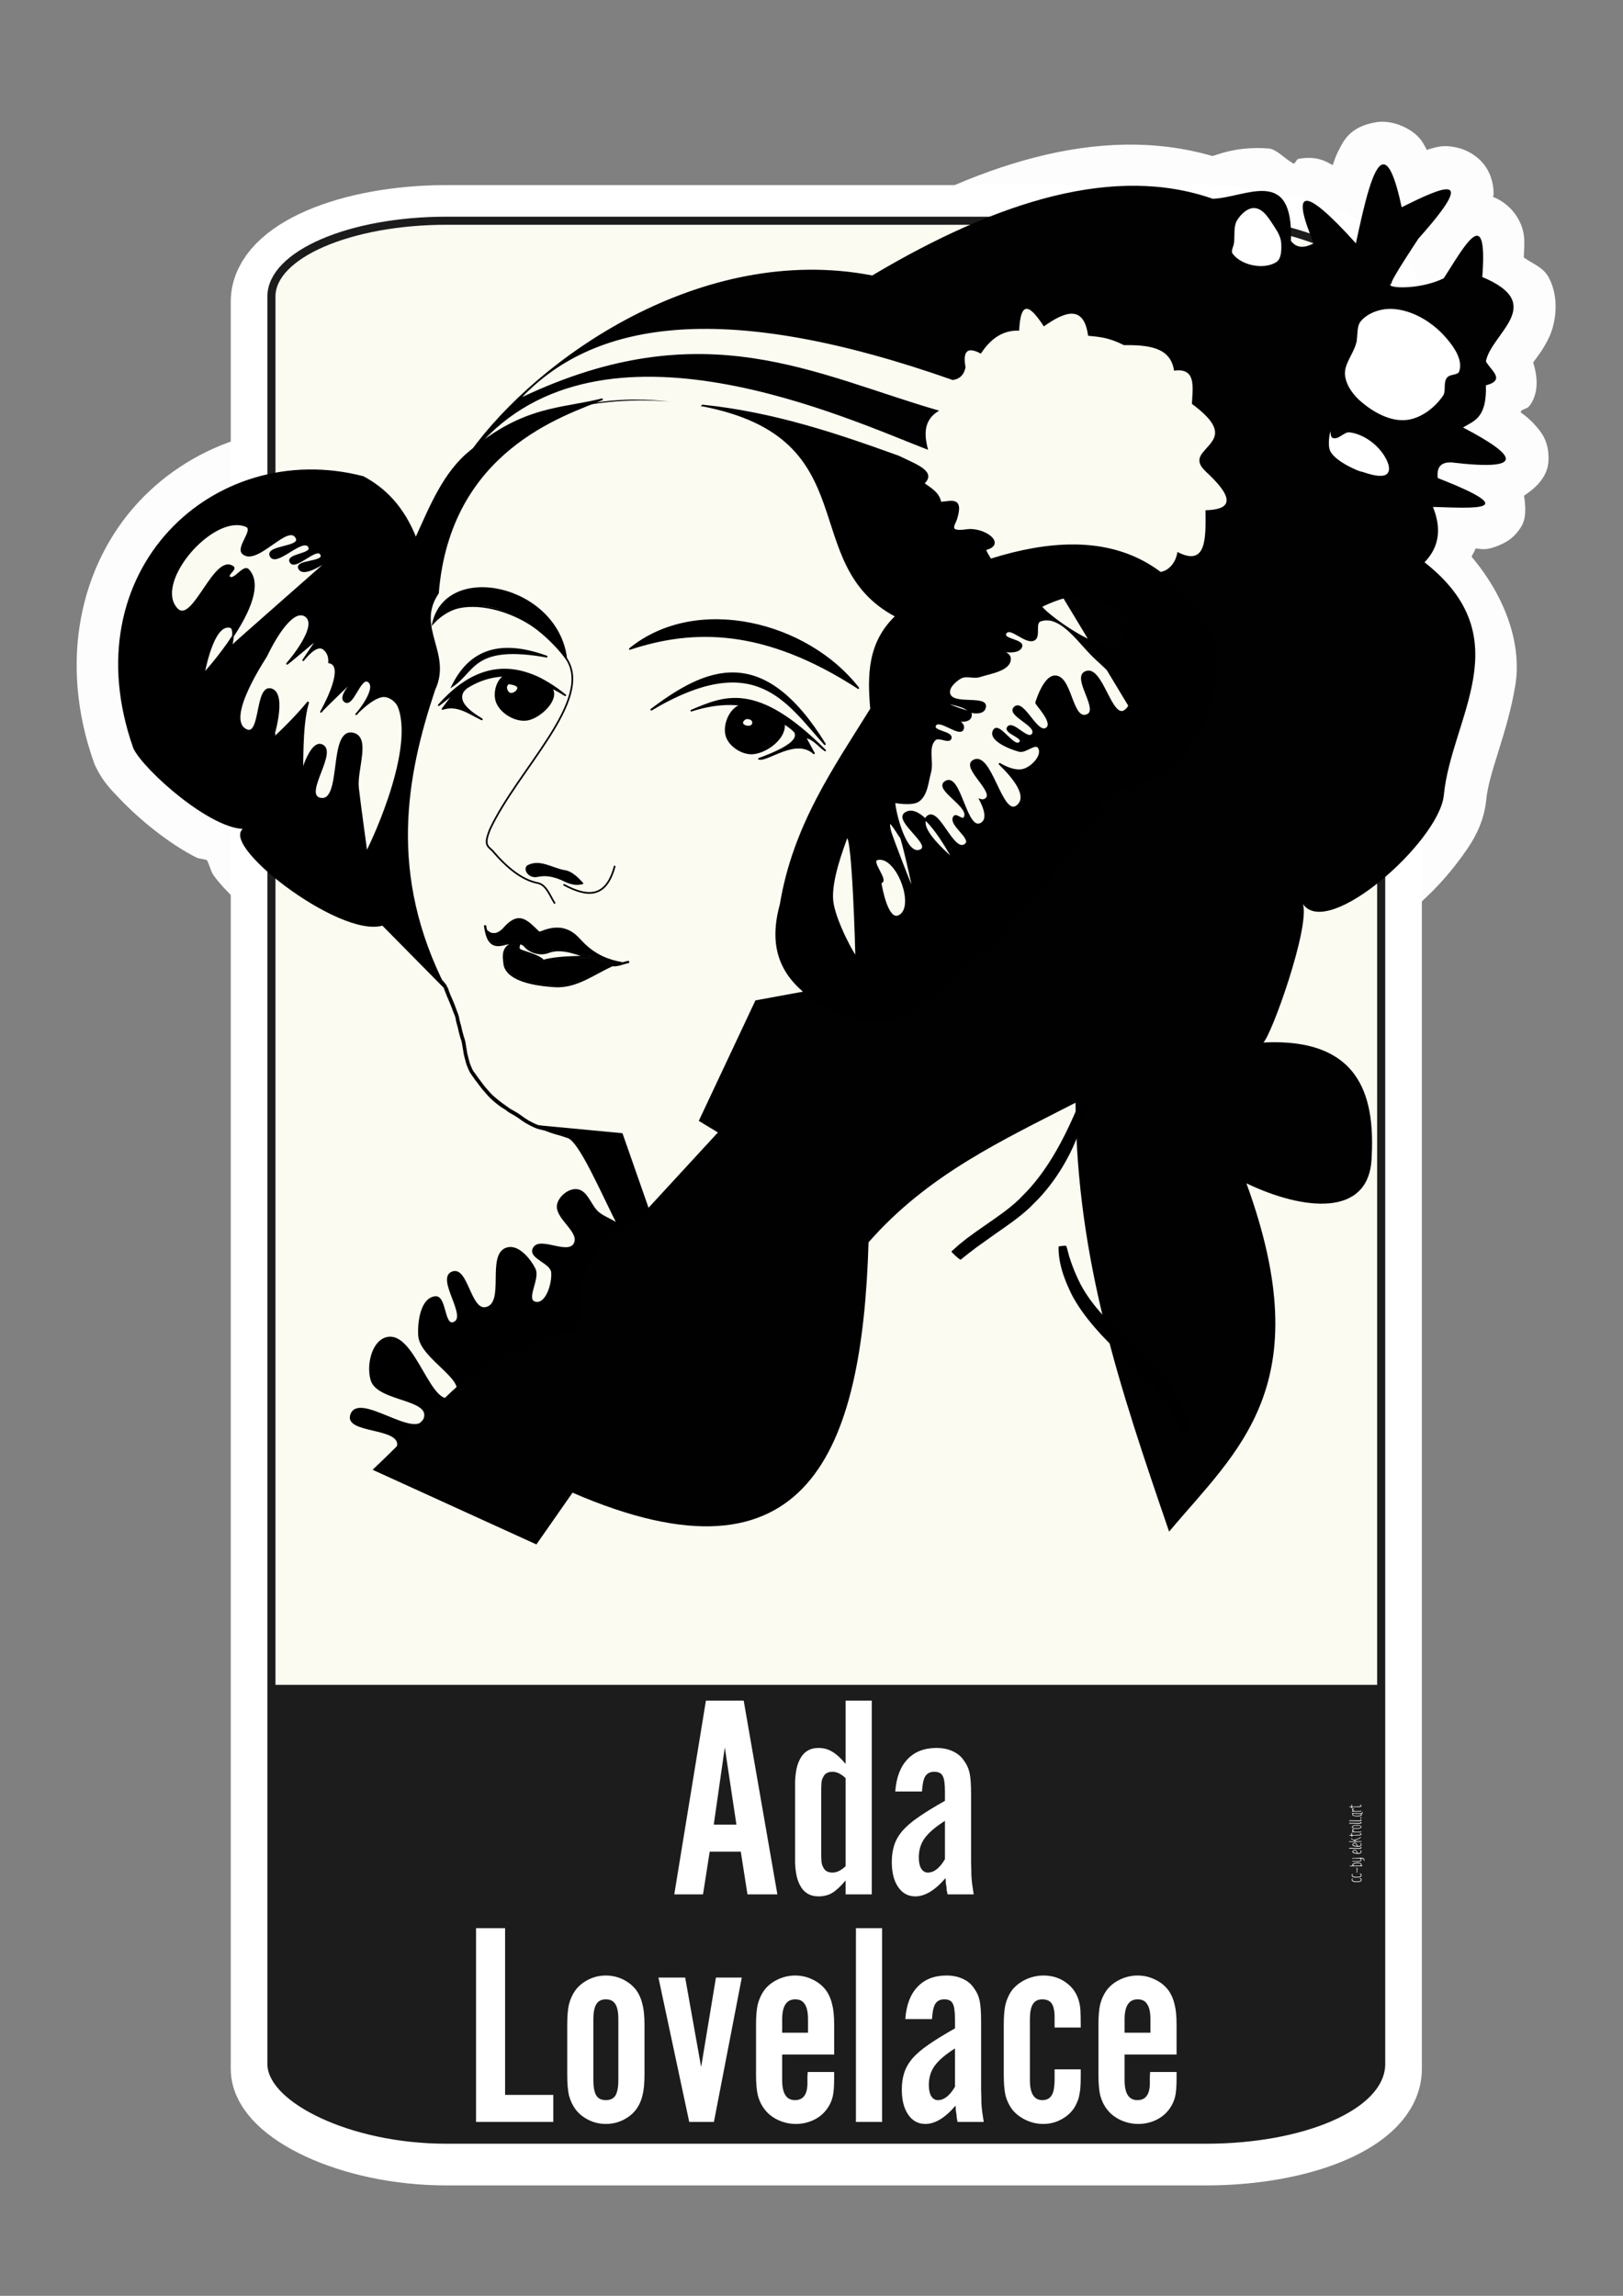
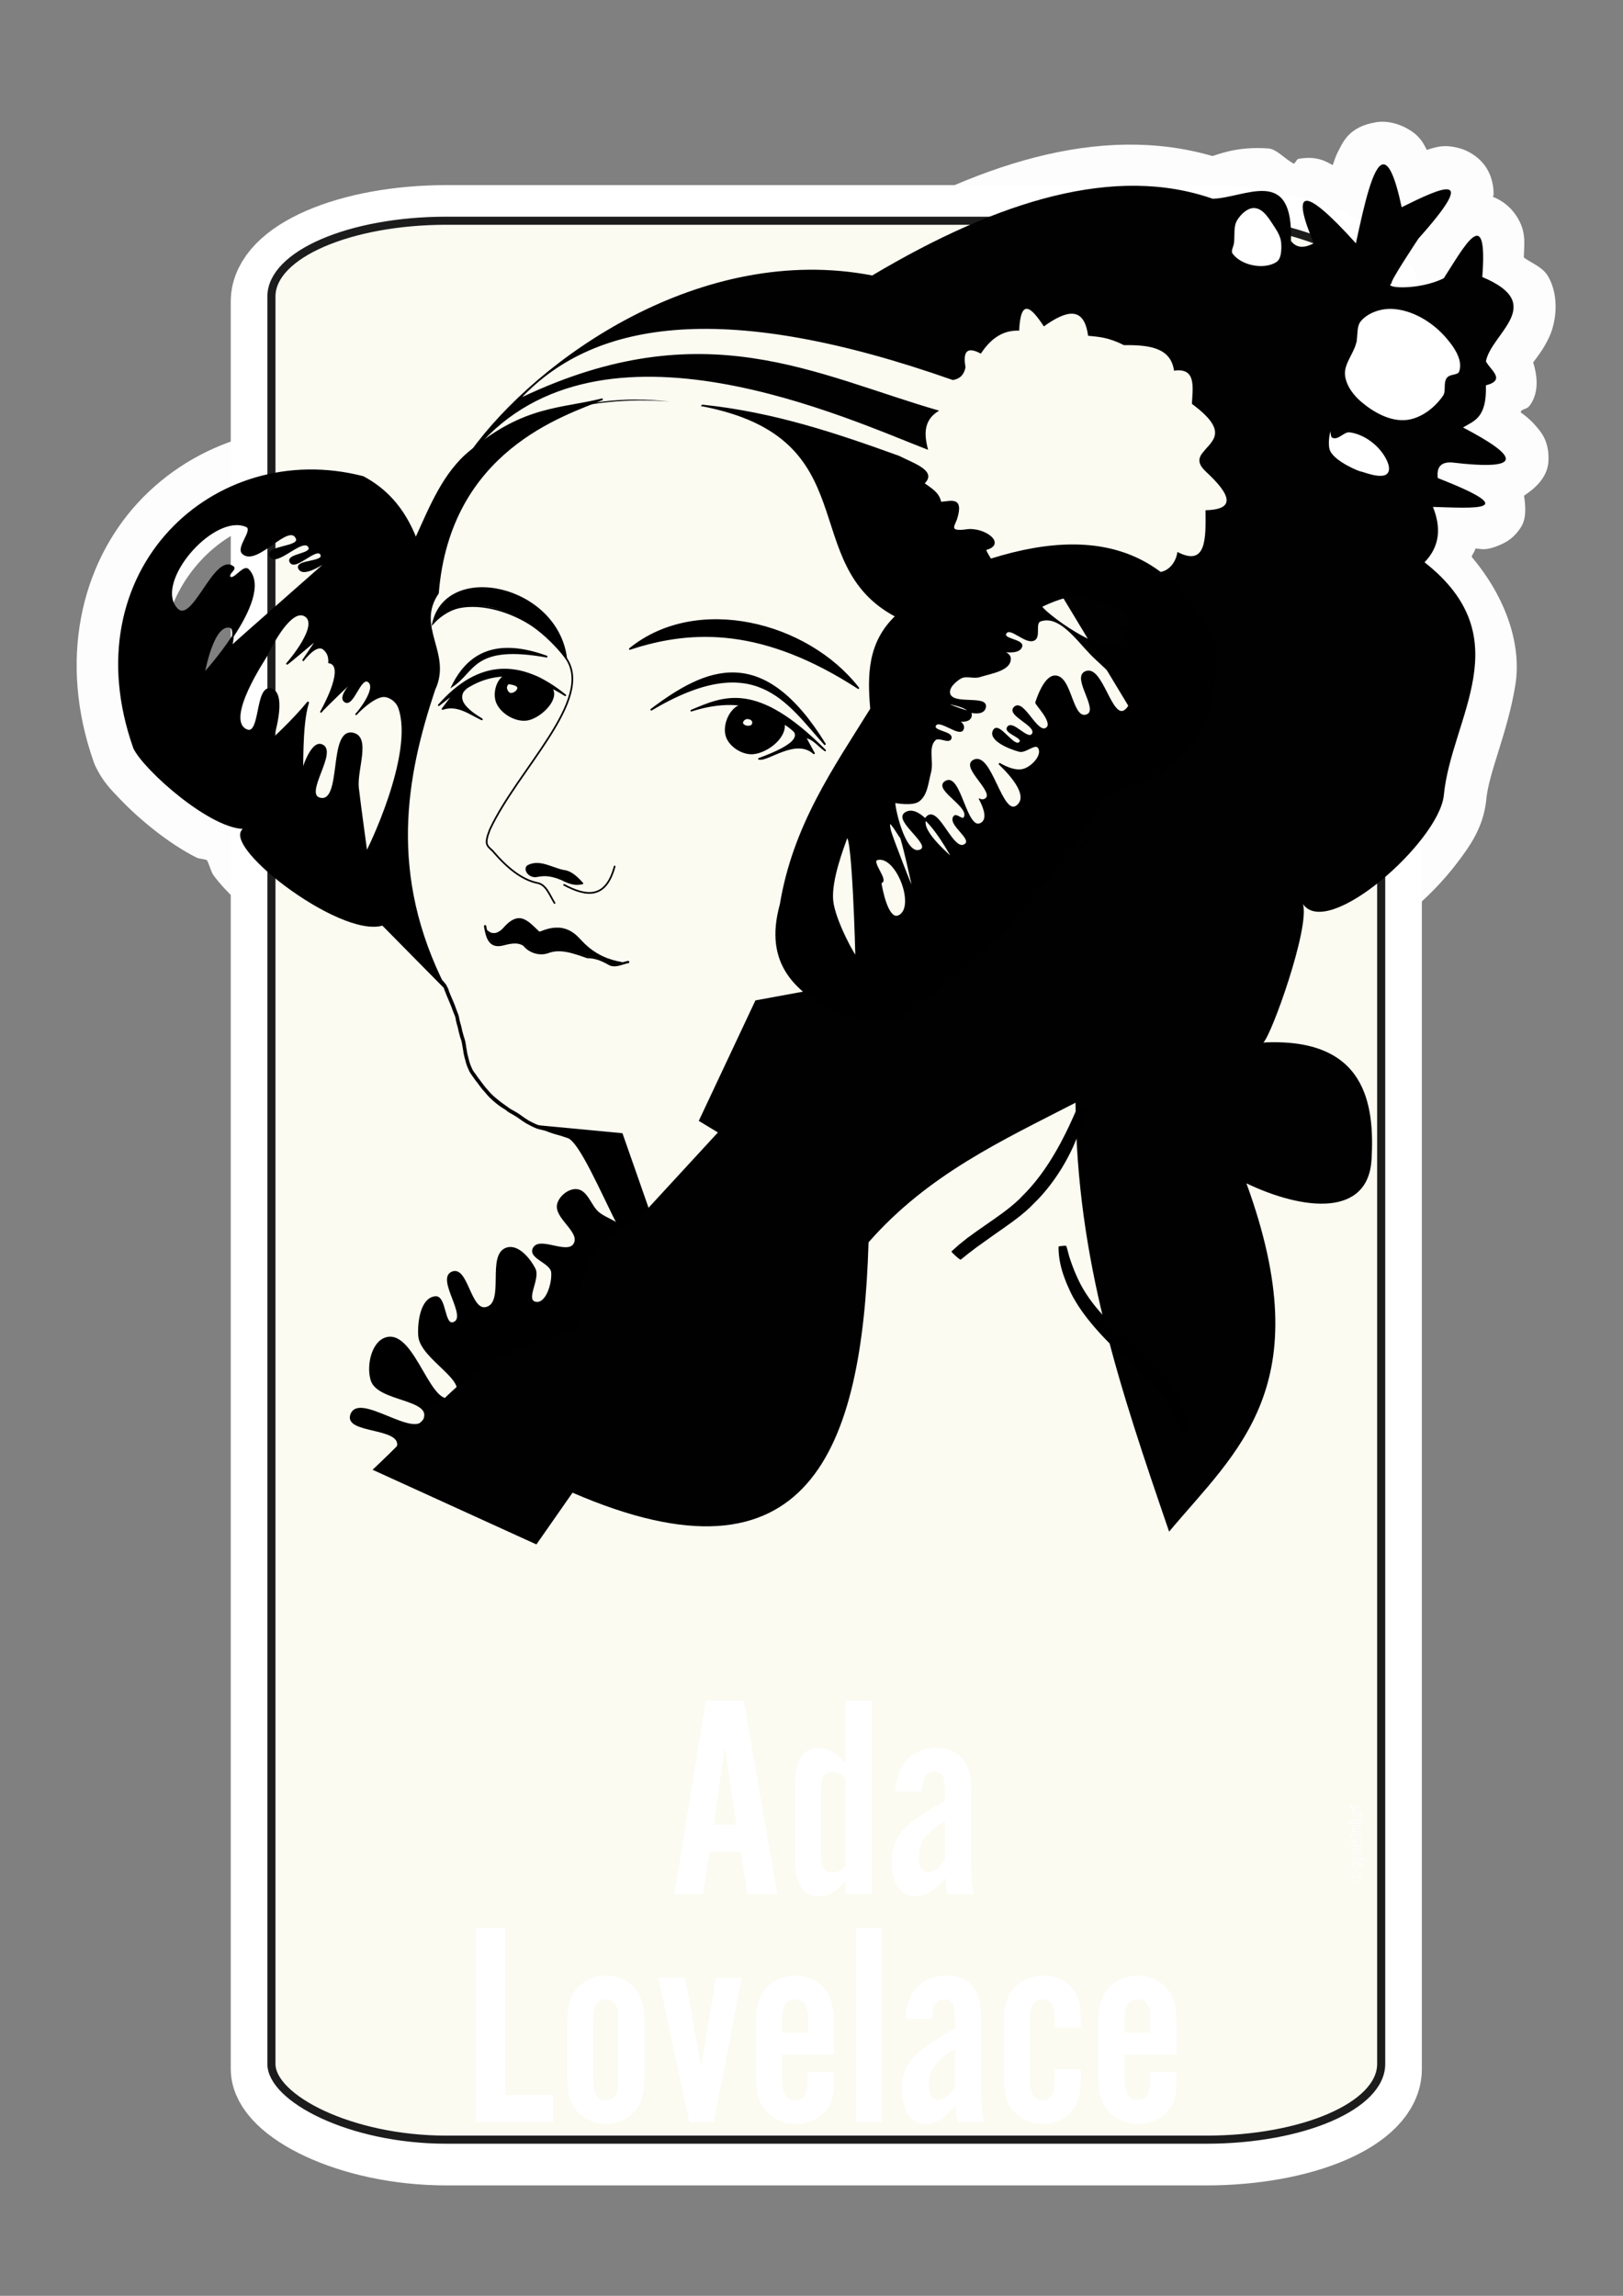
<svg xmlns="http://www.w3.org/2000/svg" xmlns:ns1="http://www.inkscape.org/namespaces/inkscape" xmlns:ns2="http://sodipodi.sourceforge.net/DTD/sodipodi-0.dtd" width="210mm" height="297mm" viewBox="0 0 210 297" version="1.1" id="svg1833" ns1:version="0.92.4 5da689c313, 2019-01-14" ns2:docname="Ada_Lovelace.svg">
  <rect x="0" y="0" width="210" height="297" fill="#808080" stroke="none" />
  <defs id="defs1827" />
  <ns2:namedview id="base" pagecolor="#ffffff" bordercolor="#666666" borderopacity="1.0" ns1:pageopacity="0.0" ns1:pageshadow="2" ns1:zoom="0.49497475" ns1:cx="268.54747" ns1:cy="488.71113" ns1:document-units="mm" ns1:current-layer="layer1" showgrid="false" ns1:pagecheckerboard="true" ns1:window-width="1366" ns1:window-height="742" ns1:window-x="0" ns1:window-y="-8" ns1:window-maximized="1" />
  <g ns1:label="Ebene 1" ns1:groupmode="layer" id="layer1">
    <path style="color:#000000;font-style:normal;font-variant:normal;font-weight:normal;font-stretch:normal;font-size:medium;line-height:normal;font-family:sans-serif;font-variant-ligatures:normal;font-variant-position:normal;font-variant-caps:normal;font-variant-numeric:normal;font-variant-alternates:normal;font-feature-settings:normal;text-indent:0;text-align:start;text-decoration:none;text-decoration-line:none;text-decoration-style:solid;text-decoration-color:#000000;letter-spacing:normal;word-spacing:normal;text-transform:none;writing-mode:lr-tb;direction:ltr;text-orientation:mixed;dominant-baseline:auto;baseline-shift:baseline;text-anchor:start;white-space:normal;shape-padding:0;clip-rule:nonzero;display:inline;overflow:visible;visibility:visible;opacity:1;isolation:auto;mix-blend-mode:normal;color-interpolation:sRGB;color-interpolation-filters:linearRGB;solid-color:#000000;solid-opacity:1;vector-effect:none;fill:#fdfdfd;fill-opacity:1;fill-rule:nonzero;stroke:none;stroke-width:11.051;stroke-linecap:butt;stroke-linejoin:miter;stroke-miterlimit:4;stroke-dasharray:none;stroke-dashoffset:0;stroke-opacity:1;color-rendering:auto;image-rendering:auto;shape-rendering:auto;text-rendering:auto;enable-background:accumulate" d="m 178.057,15.815 c -3.589,0.567 -4.328,2.676 -4.929,3.802 -0.321,0.602 -0.474,1.175 -0.688,1.748 -0.885,-0.485 -2.036,-1.231 -4.403,-0.821 -0.316,0.055 -0.336,0.501 -0.64,0.63 -1.198,-0.644 -2.221,-1.888 -3.267,-1.968 -4.278,-0.325 -6.808,0.926 -7.278,0.974 -14.597,-4.23 -30.655,1.033 -47.185,10.917 l -4.757,2.846 36.649,60.71 -25.35,25.751 -22.255,4.098 -10.66,22.656 0.946,0.573 -5.645,6.132 c -3.863,2.16 -6.749,5.133 -7.937,8.319 -0.897,2.405 -0.815,4.134 -0.946,6.027 -5.258,1.814 -9.921,3.524 -12.981,5.979 -3.87,3.106 -6.567,6.498 -12.322,11.93 l -5.97,5.645 32.857,14.967 4.948,-7.087 c 6.216,2.253 11.896,3.6 16.916,3.286 6.213,-0.388 11.634,-3.111 15.34,-7.288 6.918,-7.798 8.566,-19.364 9.122,-32.17 4.889,-5.199 10.785,-8.825 17.126,-12.169 1.452,17.325 5.817,32.657 11.29,48.627 l 3.181,9.275 6.285,-7.517 c 4.128,-4.938 9.655,-10.119 12.79,-18.158 2.363,-6.06 2.136,-14.051 0.134,-23.287 1.393,0.178 2.647,1.061 4.088,0.926 2.4,-0.223 5.041,-1.07 7.116,-3.066 2.075,-1.996 3.19,-4.924 3.353,-7.823 0.222,-3.955 0.276,-9.026 -2.713,-13.735 -1.831,-2.886 -5.159,-4.713 -9.055,-5.893 0.275,-0.788 0.547,-1.448 0.812,-2.283 0.577,-1.819 1.068,-3.665 1.471,-5.454 0.307,-0.087 0.72,-0.032 1.012,-0.134 2.833,-0.986 5.268,-2.638 7.632,-4.575 2.364,-1.938 4.569,-4.176 6.371,-6.543 1.802,-2.366 3.377,-4.649 3.782,-8.071 l 0.01,-0.067 v -0.067 c 0.334,-3.584 2.743,-8.589 3.763,-14.824 0.834,-5.098 -1.122,-11.23 -5.655,-16.601 0.118,-0.382 0.415,-0.689 0.497,-1.079 0.827,0.057 1.398,0.339 3.257,-0.497 0.694,-0.312 1.741,-0.831 2.655,-2.302 0.716,-1.152 0.563,-2.719 0.372,-4.031 1.303,-0.862 3.057,-2.284 3.162,-4.499 0.123,-2.604 -1.036,-3.835 -1.729,-4.623 -0.647,-0.736 -1.238,-1.196 -1.863,-1.652 0.016,-0.065 0.033,-0.126 0.048,-0.191 0.407,-0.347 0.769,-0.191 1.165,-0.755 1.273,-1.81 0.844,-4.092 0.401,-5.521 0.56,-0.766 1.34,-1.7 2.092,-3.324 0.819,-1.769 1.354,-5.051 -0.105,-7.708 -0.724,-1.319 -2.117,-1.738 -3.2,-2.541 0.012,-1.161 0.22,-2.379 -0.172,-3.706 -0.336,-1.137 -1.368,-3.158 -3.821,-4.136 0.01,-0.121 0.07,-0.108 0.076,-0.239 0.045,-1.001 -0.188,-2.504 -1.118,-3.792 -0.93,-1.288 -2.335,-2.013 -3.333,-2.273 -1.998,-0.52 -2.887,-0.129 -3.696,0.076 -0.183,0.046 -0.317,0.112 -0.487,0.162 -0.306,-0.585 -0.546,-1.148 -1.242,-1.834 -0.978,-0.963 -3.167,-2.098 -5.32,-1.757 z m -31.243,13.773 c 2.956,0.01 5.716,0.452 8.272,1.347 l 0.974,0.334 1.022,-0.029 c 2.755,-0.085 3.531,-0.458 4.422,-0.726 0.022,0.301 0.025,0.011 0.01,0.458 l -0.067,2.006 1.232,1.586 c 1.197,1.535 3.545,2.816 5.53,2.885 1.972,0.068 3.286,-0.545 4.25,-1.032 9.678,10.75 24.856,7.504 5.636,19.266 l 3.945,2.063 c -0.421,0.748 -0.559,1.419 -0.697,2.187 l -4.212,-0.124 3.152,7.832 c 0.569,1.415 0.673,0.626 0.067,1.251 l -4.27,4.403 4.824,3.792 c 5.029,3.943 4.905,5.879 4.27,9.762 -0.635,3.883 -3.26,9.068 -3.868,15.588 l 0.019,-0.143 c 0.05,-0.418 -0.428,1.128 -1.605,2.674 -1.177,1.546 -2.877,3.307 -4.575,4.699 -1.699,1.392 -3.486,2.405 -4.26,2.674 -0.387,0.135 -0.466,0.042 0.057,0.105 0.523,0.064 1.695,0.656 2.178,1.347 l -9.819,4.747 c -0.504,-1.681 -0.098,-0.185 -0.392,1.261 -0.294,1.446 -0.824,3.367 -1.414,5.225 -0.589,1.858 -1.244,3.679 -1.777,4.995 -0.23,0.569 -0.411,0.978 -0.554,1.28 l -11.061,9.876 15.645,-0.793 c 5.443,-0.276 6.407,0.844 7.192,2.082 0.786,1.238 1.189,4.057 1.012,7.192 -0.048,0.849 -0.142,0.633 0.019,0.478 0.161,-0.155 0.179,-0.033 -0.487,0.029 -1.333,0.124 -4.687,-0.572 -7.832,-2.073 l -12.207,-5.817 4.633,12.704 c 4.494,12.319 3.989,19.233 1.92,24.538 -0.888,2.278 -3.155,4.406 -4.709,6.476 -4.678,-14.299 -8.497,-27.762 -8.606,-43.383 l -0.057,-8.988 -7.995,4.117 c -9.267,4.776 -19.778,9.486 -28.406,19.332 l -1.309,1.49 -0.057,1.987 c -0.395,13.046 -2.722,23.362 -6.629,27.766 -1.954,2.202 -4.053,3.35 -7.756,3.582 -3.703,0.232 -9.075,-0.782 -16.199,-3.868 l -4.145,-1.796 -4.623,6.629 -9.657,-4.403 c 1.81,-1.842 4.508,-4.61 5.798,-5.645 2.591,-2.079 5.269,-3.439 12.608,-5.588 l 3.639,-1.06 0.315,-3.782 c 0.247,-2.959 0.351,-5.122 0.802,-6.333 0.451,-1.21 0.786,-1.964 3.63,-3.171 l 1.098,-0.468 15.798,-17.145 -4.012,-2.417 4.012,-8.51 20.096,-3.696 L 155.458,96.297 120.461,38.319 c 9.765,-5.181 18.857,-8.756 26.352,-8.73 z M 76.61,46.284 c -4.307,1.096 -11.173,1.12 -19.208,7.813 -2.002,1.619 -3.268,3.513 -4.461,5.397 -1.104,-0.953 -2.176,-2.022 -3.362,-2.655 L 48.996,56.533 48.366,56.361 C 36.834,53.374 25.223,57.027 17.839,65.043 10.455,73.06 7.502,85.522 12.146,98.627 l 0.105,0.277 0.124,0.267 c 0.917,1.911 1.926,2.926 3.209,4.26 1.283,1.334 2.799,2.713 4.461,4.012 1.662,1.299 3.445,2.514 5.358,3.486 0.39,0.198 0.972,0.169 1.375,0.353 0.325,0.589 0.51,1.495 0.869,1.977 1.603,2.153 3.667,3.967 6.075,5.76 2.407,1.793 5.092,3.446 7.87,4.652 1.724,0.748 3.57,1.271 5.578,1.452 l 6.495,6.591 8.854,-6.4 C 55.827,112.2 57.853,101.682 61.442,90.957 l -0.239,0.592 c 1.975,-4.193 0.755,-8.324 0.258,-10.144 -0.498,-1.82 -0.62,-0.993 -0.229,-1.566 l 0.821,-1.213 0.124,-1.461 c 0.631,-7.836 3.732,-11.938 7.336,-14.891 3.604,-2.953 7.6,-4.306 10.554,-5.521 z M 187.159,65.301 c 0.222,0.026 0.332,0.005 0.544,0.029 -0.001,-1.5e-5 -0.018,0.01 -0.019,0.01 z m -142.385,1.767 c 1.56,0.918 2.797,1.877 3.887,4.652 l 2.254,5.731 c -0.567,2.76 -0.511,5.418 -0.115,6.868 0.582,2.13 0.643,2.008 0.401,2.522 l -0.134,0.296 -0.105,0.306 c -2.599,7.765 -4.292,16.949 -3.009,26.888 l -0.048,0.01 c 1.111,-0.337 -0.207,-0.063 -1.91,-0.802 -1.703,-0.739 -3.855,-2.027 -5.674,-3.381 -1.819,-1.354 -3.365,-2.887 -3.811,-3.486 -0.223,-0.3 0.005,-0.454 0.162,0.831 0.079,0.642 -0.002,1.821 -0.64,2.885 -0.638,1.063 -1.665,1.694 -2.273,1.92 l -2.225,-10.689 c 0.633,-0.035 -0.112,-0.024 -1.118,-0.535 -1.005,-0.511 -2.32,-1.379 -3.563,-2.35 -1.242,-0.971 -2.434,-2.056 -3.305,-2.961 -0.73,-0.759 -1.007,-1.226 -1.012,-1.165 -3.288,-9.62 -1.153,-17.099 3.429,-22.074 4.467,-4.849 11.408,-7.073 18.807,-5.463 z" id="path8678" ns1:connector-curvature="0" ns2:nodetypes="cccscscccccccccscscccccscccccsccscccccccscccsccccccccccccccccccscccccccccccccccccccccccscccscccccscccccccccccscccccccscccccccccccccccccccccccccscccssccscccccccccccccccccccccccccccccsccccccccsc" />
    <rect ry="9.797" rx="22.659" y="29.209" x="35.12" height="248.246" width="143.592" id="rect8530" style="opacity:1;fill:none;fill-opacity:1;stroke:#ffffff;stroke-width:10.525;stroke-linecap:square;stroke-linejoin:miter;stroke-miterlimit:4;stroke-dasharray:none;stroke-dashoffset:0;stroke-opacity:1;paint-order:fill markers stroke" />
    <rect style="opacity:1;fill:#fbfbf2;fill-opacity:1;stroke:#1c1c1c;stroke-width:1.047;stroke-linecap:square;stroke-linejoin:miter;stroke-miterlimit:4;stroke-dasharray:none;stroke-dashoffset:0;stroke-opacity:1;paint-order:fill markers stroke" id="rect5280" width="143.592" height="248.246" x="35.12" y="28.555" rx="22.659" ry="9.797" />
-     <path style="opacity:1;fill:#1c1c1c;fill-opacity:1;stroke:none;stroke-width:2.515;stroke-linecap:square;stroke-linejoin:miter;stroke-miterlimit:4;stroke-dasharray:none;stroke-dashoffset:0;stroke-opacity:1;paint-order:fill markers stroke" d="m 35.12,217.965 v 49.038 c 0,5.427 10.107,9.799 22.66,9.799 h 98.274 c 12.553,0 22.657,-4.371 22.657,-9.799 v -49.038 z" id="rect5282" ns1:connector-curvature="0" />
    <path d="m 91.828,239.541 -0.864,5.524 h -3.72 l 4.096,-25.065 h 4.885 l 4.359,25.065 h -3.871 l -0.864,-5.524 z m 1.954,-13.491 -1.428,9.996 h 2.931 z" style="font-style:normal;font-variant:normal;font-weight:normal;font-stretch:normal;font-size:7.684px;line-height:1.25;font-family:'Alternate Gothic No2 D';-inkscape-font-specification:'Alternate Gothic No2 D';text-align:center;letter-spacing:0px;word-spacing:0px;text-anchor:middle;fill:#ffffff;fill-opacity:1;stroke:none;stroke-width:0.939" id="path4131" ns1:connector-curvature="0" />
    <path d="m 112.797,220 v 25.065 h -3.382 v -1.804 q -0.939,1.127 -1.729,1.616 -0.789,0.451 -1.766,0.451 -1.691,0 -2.443,-1.503 -0.188,-0.376 -0.301,-0.752 -0.113,-0.376 -0.188,-0.864 -0.075,-0.489 -0.113,-1.127 0,-0.676 0,-1.616 v -7.478 q 0,-0.939 0,-1.578 0.038,-0.676 0.113,-1.165 0.075,-0.489 0.188,-0.864 0.113,-0.376 0.301,-0.752 0.752,-1.503 2.443,-1.503 0.977,0 1.766,0.489 0.789,0.451 1.729,1.578 v -8.192 z m -3.382,10.034 q -0.864,-0.827 -1.691,-0.827 -0.902,0 -1.203,0.676 -0.188,0.301 -0.226,0.714 -0.038,0.376 -0.038,1.353 v 7.553 q 0,0.977 0.038,1.353 0.038,0.376 0.226,0.714 0.301,0.676 1.203,0.676 0.827,0 1.691,-0.827 z" style="font-style:normal;font-variant:normal;font-weight:normal;font-stretch:normal;font-size:7.684px;line-height:1.25;font-family:'Alternate Gothic No2 D';-inkscape-font-specification:'Alternate Gothic No2 D';text-align:center;letter-spacing:0px;word-spacing:0px;text-anchor:middle;fill:#ffffff;fill-opacity:1;stroke:none;stroke-width:0.939" id="path4133" ns1:connector-curvature="0" />
    <path d="m 122.605,245.065 q -0.075,-0.338 -0.113,-0.564 0,-0.263 -0.038,-0.451 -0.038,-0.225 -0.075,-0.451 0,-0.263 -0.038,-0.639 -2.029,2.367 -3.908,2.367 -1.39,0 -2.217,-1.203 -0.827,-1.203 -0.827,-3.232 0,-1.203 0.301,-2.142 0.301,-0.977 1.052,-1.879 0.789,-0.902 2.104,-1.804 1.353,-0.939 3.42,-2.104 V 231.762 q 0,-1.541 -0.301,-2.029 -0.263,-0.526 -1.09,-0.526 -0.789,0 -1.165,0.601 -0.338,0.564 -0.413,1.954 h -3.457 q 0.188,-2.706 1.578,-4.171 1.39,-1.466 3.758,-1.466 1.165,0 2.067,0.413 0.939,0.413 1.466,1.203 0.564,0.752 0.752,1.653 0.188,0.864 0.188,2.743 v 6.163 q 0,1.616 0,2.631 0.038,0.977 0.038,1.691 0.038,0.676 0.113,1.203 0.075,0.526 0.188,1.24 z m -0.338,-9.508 q -1.841,1.165 -2.631,2.255 -0.752,1.052 -0.752,2.48 0,0.902 0.301,1.428 0.338,0.526 0.864,0.526 1.203,0 2.217,-1.729 z" style="font-style:normal;font-variant:normal;font-weight:normal;font-stretch:normal;font-size:7.684px;line-height:1.25;font-family:'Alternate Gothic No2 D';-inkscape-font-specification:'Alternate Gothic No2 D';text-align:center;letter-spacing:0px;word-spacing:0px;text-anchor:middle;fill:#ffffff;fill-opacity:1;stroke:none;stroke-width:0.939" id="path4135" ns1:connector-curvature="0" />
    <path d="m 71.592,274.505 h -9.996 v -25.065 h 3.758 v 21.57 h 6.238 z" style="font-style:normal;font-variant:normal;font-weight:normal;font-stretch:normal;font-size:7.684px;line-height:1.25;font-family:'Alternate Gothic No2 D';-inkscape-font-specification:'Alternate Gothic No2 D';text-align:center;letter-spacing:0px;word-spacing:0px;text-anchor:middle;fill:#ffffff;fill-opacity:1;stroke:none;stroke-width:0.939" id="path4137" ns1:connector-curvature="0" />
    <path d="m 83.391,268.417 q 0,1.653 -0.263,2.668 -0.225,0.977 -0.789,1.766 -0.639,0.864 -1.691,1.39 -1.052,0.526 -2.255,0.526 -1.203,0 -2.255,-0.526 -1.052,-0.526 -1.691,-1.39 -0.564,-0.789 -0.827,-1.766 -0.225,-1.015 -0.225,-2.668 v -6.501 q 0,-1.653 0.225,-2.631 0.263,-1.015 0.827,-1.804 0.639,-0.864 1.691,-1.39 1.052,-0.526 2.255,-0.526 1.203,0 2.255,0.526 1.052,0.526 1.691,1.39 0.564,0.789 0.789,1.804 0.263,0.977 0.263,2.631 z m -6.614,0.676 q 0,1.353 0.376,1.992 0.376,0.601 1.24,0.601 0.864,0 1.24,-0.601 0.376,-0.639 0.376,-1.992 v -7.854 q 0,-1.353 -0.376,-1.954 -0.376,-0.639 -1.24,-0.639 -0.864,0 -1.24,0.639 -0.376,0.601 -0.376,1.954 z" style="font-style:normal;font-variant:normal;font-weight:normal;font-stretch:normal;font-size:7.684px;line-height:1.25;font-family:'Alternate Gothic No2 D';-inkscape-font-specification:'Alternate Gothic No2 D';text-align:center;letter-spacing:0px;word-spacing:0px;text-anchor:middle;fill:#ffffff;fill-opacity:1;stroke:none;stroke-width:0.939" id="path4139" ns1:connector-curvature="0" />
    <path d="m 89.179,274.505 -3.983,-18.677 h 3.457 l 2.067,11.574 1.917,-11.574 h 3.345 l -3.608,18.677 z" style="font-style:normal;font-variant:normal;font-weight:normal;font-stretch:normal;font-size:7.684px;line-height:1.25;font-family:'Alternate Gothic No2 D';-inkscape-font-specification:'Alternate Gothic No2 D';text-align:center;letter-spacing:0px;word-spacing:0px;text-anchor:middle;fill:#ffffff;fill-opacity:1;stroke:none;stroke-width:0.939" id="path4141" ns1:connector-curvature="0" />
    <path d="m 101.204,265.786 v 3.307 q 0,2.593 1.653,2.593 1.578,0 1.616,-2.104 v -0.939 l 0.038,-0.601 h 3.42 v 0.864 q 0,1.541 -0.188,2.33 -0.188,0.789 -0.676,1.503 -0.676,0.977 -1.766,1.503 -1.09,0.526 -2.33,0.526 -1.203,0 -2.33,-0.526 -1.09,-0.526 -1.729,-1.39 -0.601,-0.789 -0.864,-1.804 -0.225,-1.015 -0.225,-2.631 v -6.501 q 0,-1.653 0.225,-2.631 0.263,-1.015 0.827,-1.804 0.639,-0.864 1.729,-1.39 1.09,-0.526 2.292,-0.526 1.203,0 2.255,0.526 1.052,0.488 1.729,1.39 0.564,0.789 0.789,1.804 0.263,0.977 0.263,2.631 v 3.871 z m 3.345,-4.547 q 0,-1.353 -0.413,-1.954 -0.376,-0.639 -1.24,-0.639 -1.691,0 -1.691,2.593 v 1.729 h 3.345 z" style="font-style:normal;font-variant:normal;font-weight:normal;font-stretch:normal;font-size:7.684px;line-height:1.25;font-family:'Alternate Gothic No2 D';-inkscape-font-specification:'Alternate Gothic No2 D';text-align:center;letter-spacing:0px;word-spacing:0px;text-anchor:middle;fill:#ffffff;fill-opacity:1;stroke:none;stroke-width:0.939" id="path4143" ns1:connector-curvature="0" />
    <path d="m 114.131,274.505 h -3.382 v -25.065 h 3.382 z" style="font-style:normal;font-variant:normal;font-weight:normal;font-stretch:normal;font-size:7.684px;line-height:1.25;font-family:'Alternate Gothic No2 D';-inkscape-font-specification:'Alternate Gothic No2 D';text-align:center;letter-spacing:0px;word-spacing:0px;text-anchor:middle;fill:#ffffff;fill-opacity:1;stroke:none;stroke-width:0.939" id="path4145" ns1:connector-curvature="0" />
    <path d="m 123.902,274.505 q -0.075,-0.338 -0.113,-0.564 0,-0.263 -0.038,-0.451 -0.038,-0.225 -0.075,-0.451 0,-0.263 -0.038,-0.639 -2.029,2.367 -3.908,2.367 -1.39,0 -2.217,-1.203 -0.827,-1.203 -0.827,-3.232 0,-1.203 0.301,-2.142 0.301,-0.977 1.052,-1.879 0.789,-0.902 2.104,-1.804 1.353,-0.939 3.42,-2.104 v -1.203 q 0,-1.541 -0.301,-2.029 -0.263,-0.526 -1.09,-0.526 -0.789,0 -1.165,0.601 -0.338,0.564 -0.413,1.954 h -3.457 q 0.188,-2.706 1.578,-4.171 1.39,-1.466 3.758,-1.466 1.165,0 2.067,0.413 0.939,0.413 1.466,1.203 0.564,0.752 0.752,1.653 0.188,0.864 0.188,2.743 v 6.163 q 0,1.616 0,2.631 0.038,0.977 0.038,1.691 0.038,0.676 0.113,1.203 0.075,0.526 0.188,1.24 z m -0.338,-9.508 q -1.841,1.165 -2.631,2.255 -0.752,1.052 -0.752,2.48 0,0.902 0.301,1.428 0.338,0.526 0.864,0.526 1.203,0 2.217,-1.729 z" style="font-style:normal;font-variant:normal;font-weight:normal;font-stretch:normal;font-size:7.684px;line-height:1.25;font-family:'Alternate Gothic No2 D';-inkscape-font-specification:'Alternate Gothic No2 D';text-align:center;letter-spacing:0px;word-spacing:0px;text-anchor:middle;fill:#ffffff;fill-opacity:1;stroke:none;stroke-width:0.939" id="path4147" ns1:connector-curvature="0" />
    <path d="m 136.453,262.291 q 0,-1.052 0,-1.503 0,-0.489 -0.075,-0.752 -0.188,-1.39 -1.503,-1.39 -0.864,0 -1.24,0.639 -0.376,0.601 -0.376,1.954 v 7.854 q 0,2.593 1.616,2.593 1.428,0 1.541,-1.917 0.038,-0.188 0.038,-0.714 0,-0.564 0,-1.353 h 3.382 v 0.864 q 0,0.827 -0.038,1.428 -0.038,0.564 -0.15,1.052 -0.075,0.451 -0.263,0.864 -0.15,0.376 -0.376,0.752 -0.639,0.977 -1.729,1.541 -1.052,0.564 -2.292,0.564 -1.203,0 -2.292,-0.526 -1.09,-0.526 -1.766,-1.39 -0.564,-0.789 -0.827,-1.766 -0.225,-1.015 -0.225,-2.631 v -6.539 q 0,-1.653 0.225,-2.631 0.263,-1.015 0.827,-1.804 0.676,-0.864 1.766,-1.39 1.127,-0.526 2.33,-0.526 1.653,0 2.894,0.902 1.278,0.902 1.691,2.443 0.15,0.526 0.188,1.203 0.038,0.639 0.038,2.18 z" style="font-style:normal;font-variant:normal;font-weight:normal;font-stretch:normal;font-size:7.684px;line-height:1.25;font-family:'Alternate Gothic No2 D';-inkscape-font-specification:'Alternate Gothic No2 D';text-align:center;letter-spacing:0px;word-spacing:0px;text-anchor:middle;fill:#ffffff;fill-opacity:1;stroke:none;stroke-width:0.939" id="path4149" ns1:connector-curvature="0" />
    <path d="m 145.509,265.786 v 3.307 q 0,2.593 1.653,2.593 1.578,0 1.616,-2.104 v -0.939 l 0.038,-0.601 h 3.42 v 0.864 q 0,1.541 -0.188,2.33 -0.188,0.789 -0.676,1.503 -0.676,0.977 -1.766,1.503 -1.09,0.526 -2.33,0.526 -1.203,0 -2.33,-0.526 -1.09,-0.526 -1.729,-1.39 -0.601,-0.789 -0.864,-1.804 -0.226,-1.015 -0.226,-2.631 v -6.501 q 0,-1.653 0.226,-2.631 0.263,-1.015 0.827,-1.804 0.639,-0.864 1.729,-1.39 1.09,-0.526 2.292,-0.526 1.203,0 2.255,0.526 1.052,0.488 1.729,1.39 0.564,0.789 0.789,1.804 0.263,0.977 0.263,2.631 v 3.871 z m 3.345,-4.547 q 0,-1.353 -0.413,-1.954 -0.376,-0.639 -1.24,-0.639 -1.691,0 -1.691,2.593 v 1.729 h 3.345 z" style="font-style:normal;font-variant:normal;font-weight:normal;font-stretch:normal;font-size:7.684px;line-height:1.25;font-family:'Alternate Gothic No2 D';-inkscape-font-specification:'Alternate Gothic No2 D';text-align:center;letter-spacing:0px;word-spacing:0px;text-anchor:middle;fill:#ffffff;fill-opacity:1;stroke:none;stroke-width:0.939" id="path4151" ns1:connector-curvature="0" />
-     <path style="fill:#fbfbf2;fill-opacity:1;stroke:none;stroke-width:1.359px;stroke-linecap:butt;stroke-linejoin:miter;stroke-opacity:1" d="m 29.177,66.616 -7.893,5.491 -1.373,5.319 9.094,16.3 11.667,2.059 4.289,-27.967 z" id="path8694" ns1:connector-curvature="0" />
    <path style="fill:#000000;fill-opacity:1;stroke:#000000;stroke-width:0.218px;stroke-linecap:butt;stroke-linejoin:miter;stroke-opacity:1" d="m 69.057,145.622 4.318,1.468 c 1.588,0.276 4.466,7.2 6.929,11.99 l 4.516,0.078 -4.36,-12.457 z" id="path14474" ns1:connector-curvature="0" ns2:nodetypes="cccccc" />
    <path style="fill:#000000;fill-opacity:1;stroke:#000000;stroke-width:0.218px;stroke-linecap:butt;stroke-linejoin:miter;stroke-opacity:1" d="m 51.498,186.952 c 0.219,-2.394 -6.805,-1.603 -6.073,-3.893 0.966,-3.019 8.444,3.457 9.498,0.467 0.939,-2.663 -6.018,-2.285 -6.851,-4.983 -0.569,-1.843 0.081,-4.959 1.946,-5.45 3.719,-0.977 5.752,9.997 8.72,7.552 2.333,-1.922 -4.331,-4.846 -4.516,-7.863 -0.11,-1.799 0.309,-4.794 2.102,-4.983 1.353,-0.143 1.043,3.771 2.336,3.348 2.072,-0.679 -2.171,-5.708 -0.156,-6.54 1.951,-0.806 2.295,5.033 4.36,4.593 2.665,-0.567 0.119,-6.909 2.725,-7.708 1.419,-0.435 2.901,1.328 3.581,2.647 0.666,1.292 -1.332,4.005 0.078,4.36 1.442,0.363 2.3,-2.41 2.18,-3.893 -0.104,-1.289 -2.906,-1.841 -2.413,-3.036 0.677,-1.643 4.388,0.905 5.294,-0.623 0.956,-1.612 -2.611,-3.412 -2.102,-5.216 0.272,-0.964 1.416,-1.878 2.413,-1.791 1.317,0.115 1.743,1.995 2.725,2.881 1.045,0.942 2.933,1.225 3.348,2.569 1.434,4.651 -1.505,10.086 -4.569,13.868 -29.543,19.423 -25.535,19.463 -24.627,13.692 z" id="path14472" ns1:connector-curvature="0" ns2:nodetypes="csssssssssssssssssssscc" />
    <path style="opacity:1;fill:#010101;fill-opacity:1;stroke:none;stroke-width:0.218px;stroke-linecap:butt;stroke-linejoin:miter;stroke-opacity:1" d="m 178.923,21.267 c -1.256,0.198 -2.375,5.011 -3.482,10.21 -7.127,-7.899 -8.29,-6.754 -5.449,0 -1.107,0.559 -2.144,0.735 -2.959,-0.311 0.341,-9.793 -5.838,-5.584 -10.12,-5.451 -12.562,-4.4 -27.585,0.134 -44.056,9.921 -22.122,-4.271 -43.307,10.734 -52.015,22.819 0.289,-0.19 0.579,-0.355 0.868,-0.536 16.079,-18.766 48.285,-3.576 58.377,0.273 -0.542,-2.026 -0.591,-3.89 1.431,-5.066 -16.062,-4.631 -30.393,-12.907 -53.95,-1.76 9.586,-10.003 26.435,-12.513 55.712,-2.203 1.055,-0.165 1.474,-0.814 1.651,-1.651 -0.326,-1.843 0.034,-2.815 1.983,-1.762 1.432,-2.199 3.108,-3.056 4.955,-2.972 0.193,-4.289 1.56,-3.05 3.193,-0.552 2.888,-2.066 5.209,-2.703 5.725,1.213 1.338,0.135 2.611,0.18 4.626,1.21 3.185,-0.031 6.071,0.268 6.494,3.304 2.893,-0.408 2.421,2.102 2.314,4.294 4.88,3.608 2.605,4.751 1.43,6.274 -1.036,1.208 -0.125,2.035 0.77,2.864 3.541,3.386 2.644,4.551 -0.441,4.623 0.044,3.646 0.136,7.362 -3.633,5.396 -0.215,1.446 -1.181,2.529 -2.434,2.625 -4.879,-2.941 -10.216,-3.53 -15.945,-2.638 l 14.539,24.082 -29.587,30.054 -21.176,3.891 -7.33,15.587 2.476,1.497 -10.404,11.295 c -7.795,3.31 -7.346,8.84 -7.787,14.13 -15.258,4.467 -14.607,6.994 -26.489,18.212 l 21.195,9.66 4.674,-6.696 c 30.52,13.221 37.486,-5.421 38.302,-32.386 7.728,-8.819 17.356,-13.205 26.781,-18.063 0.142,20.382 5.71,36.814 12.11,55.489 8.767,-10.487 19.579,-18.807 10.003,-45.057 7.436,3.548 15.771,4.383 16.192,-3.113 0.398,-7.09 -0.698,-15.781 -14,-15.106 1.054,-0.941 6.035,-14.868 5.125,-17.904 3.227,4.62 17.506,-8.006 18.217,-14.013 0.942,-10.104 10.06,-20.368 -2.489,-30.208 2.01,-2.074 2.158,-4.503 1.088,-7.163 5.274,0.152 11.836,0.659 0.624,-3.737 -0.183,-1.596 0.579,-2.037 1.712,-2.025 9.825,1.165 8.576,-0.846 1.558,-4.514 1.42,-0.87 3.087,-1.203 2.959,-5.451 2.683,-0.703 0.538,-2.008 0,-3.113 0.718,-3.646 7.965,-7.385 -0.467,-10.9 0.741,-9.757 -2.333,-3.941 -4.984,0.157 -3.234,1.617 -8.057,1.303 -6.693,0.621 -0.623,0.311 3.424,-5.762 3.424,-5.762 7.94,-8.885 3.106,-6.662 -2.179,-4.047 -0.88,-4.115 -1.683,-5.658 -2.436,-5.539 z M 82.321,51.692 c -3.783,-0.004 -7.647,0.59 -11.624,2.004 5.274,-1.705 10.598,-2.167 15.961,-1.741 -1.435,-0.163 -2.88,-0.261 -4.337,-0.263 z" id="path14158" ns1:connector-curvature="0" />
    <path style="opacity:1;fill:#000000;fill-opacity:1;stroke:#000000;stroke-width:0.218px;stroke-linecap:butt;stroke-linejoin:miter;stroke-opacity:1" d="m 77.971,51.636 c -5.371,1.366 -10.064,0.868 -17.065,6.717 -3.468,2.78 -5.19,7.147 -7.102,11.34 -1.623,-4.129 -4.032,-6.49 -6.826,-7.983 -19.257,-4.988 -37.734,12.165 -29.618,35.067 1.334,2.78 10.085,10.593 14.477,10.351 -4.099,1.523 12.042,14.203 17.673,12.498 l 8.092,8.201 C 50.111,113.151 52.437,100.459 56.206,89.198 58.422,84.492 53.639,81.168 56.667,76.724 58.158,58.203 72.983,53.686 77.971,51.636 Z M 31.038,67.847 c 0.292,0.034 0.574,0.107 0.841,0.223 1.091,0.474 -1.332,2.769 -0.427,3.54 1.828,1.559 5.918,-4.166 6.927,-1.985 0.57,1.231 -3.916,1.009 -3.386,2.259 0.668,1.577 4.304,-2.646 5.021,-1.091 0.431,0.933 -2.886,0.937 -2.452,1.868 0.578,1.242 3.498,-2.165 4.01,-0.894 0.42,1.042 -3.345,0.729 -2.88,1.752 0.603,1.326 4.008,-1.247 4.164,-1.324 0.156,-0.078 -12.844,11.291 -12.922,11.447 -0.044,0.087 0.161,-0.649 0.215,-1.351 -1.811,2.743 -3.853,4.983 -3.798,4.854 0.117,-0.272 1.173,-6.557 3.426,-6.035 0.364,0.084 0.415,0.623 0.372,1.181 2.013,-3.049 3.739,-6.728 1.964,-8.578 -0.606,-0.631 -1.837,1.556 -2.452,0.934 -0.324,-0.327 0.872,-1.005 0.507,-1.285 -2.401,-1.838 -5.207,7.612 -7.28,5.411 -2.996,-3.18 3.77,-11.435 8.15,-10.926 z m 7.681,11.664 c 0.273,-0.047 0.539,-0.005 0.791,0.157 1.86,1.193 -1.947,5.725 -2.375,6.192 -0.428,0.467 3.739,-3.077 3.933,-3.233 0.115,-0.092 -0.9,1.402 -1.89,2.853 0.888,-1.116 1.978,-2.118 2.707,-1.529 0.556,0.45 0.737,1.059 0.701,1.749 0.064,0.013 0.126,0.018 0.194,0.043 2.025,0.739 -1.4,6.615 -1.245,6.343 0.156,-0.272 4.632,-4.592 4.554,-4.398 -0.078,0.195 -2.367,2.342 -1.481,3.036 1.052,0.823 1.987,-3.342 3.076,-2.569 1.232,0.875 -1.439,4.127 -1.595,4.244 -0.156,0.117 2.185,-2.388 3.62,-2.336 0.796,0.029 1.631,0.691 1.906,1.438 2.209,6.017 -4.204,18.958 -4.204,18.764 0,-0.195 -0.768,-5.549 -1.088,-8.331 -0.27,-2.345 1.62,-6.614 -0.701,-7.046 -3.086,-0.575 -1.2,9.18 -4.244,8.41 -2.24,-0.567 2.392,-6.218 0.194,-6.93 -1.404,-0.454 -2.609,3.813 -2.492,3.657 0.117,-0.156 -0.129,-6.086 0.74,-8.952 0.022,-0.071 0.043,-0.181 0.064,-0.257 -2.119,2.59 -4.695,4.85 -4.695,4.928 0,0.156 2.003,-6.016 -0.117,-6.579 -1.985,-0.527 -1.26,6.092 -3.153,5.295 -3.069,-1.293 2.491,-9.458 2.569,-9.653 0.068,-0.17 2.318,-4.967 4.23,-5.297 z" id="path14078" ns1:connector-curvature="0" />
    <path style="opacity:1;fill:#000000;fill-opacity:1;stroke:#000000;stroke-width:0.218px;stroke-linecap:butt;stroke-linejoin:miter;stroke-opacity:1" d="m 90.909,52.462 c 21.585,4.179 12.135,20.47 25.048,27.251 -3.61,3.417 -3.624,7.664 -3.248,12.001 -4.79,7.709 -10.001,15.079 -11.696,25.284 -2.16,7.813 2.104,11.317 7.428,14.106 3.345,0.624 6.7,1.251 8.121,0.356 11.594,-7.903 20.081,-17.812 26.699,-28.928 4.858,-1.267 14.528,-4.062 14.093,-18.745 -4.876,-10.865 -13.429,-16.374 -29.178,-11.396 0,0 -0.853,-1.29 -0.64,-1.343 2.659,-0.663 -0.235,-2.841 -2.553,-2.455 -2.405,0.331 -1.522,-0.677 -1.266,-1.43 0.965,-3.032 -0.849,-2.147 -2.036,-2.147 -0.22,-1.266 -1.292,-1.804 -2.203,-2.479 1.708,-1.521 -1.146,-2.439 -3.193,-3.466 -8.021,-2.897 -16.132,-5.65 -25.377,-6.608 z M 139.278,77.099 c 2.534,0.279 7.672,1.344 6.696,3.7 -0.178,0.43 -0.675,0.435 -1.253,0.273 0.789,0.553 1.358,1.182 1.019,1.749 -2.023,3.383 -11.546,-4.231 -10.977,-4.398 0,0 2.955,-1.496 4.514,-1.324 z m -3.758,3.049 c 2.104,0.069 4.039,2.79 5.626,4.427 1.991,2.053 6.703,5.522 4.477,7.317 -1.857,1.498 -3.001,-5.921 -5.178,-4.944 -1.694,0.76 1.932,4.908 0.196,5.568 -2.032,0.774 -1.994,-5.101 -4.167,-5.021 -1.385,0.051 -2.335,3.192 -2.412,3.386 -0.078,0.195 2.314,2.531 1.401,3.307 -1.261,1.073 -3.051,-3.835 -4.204,-2.646 -0.969,1 3.151,2.334 2.336,3.463 -0.647,0.896 -2.593,-1.822 -3.193,-0.894 -0.45,0.696 2.101,1.249 1.598,1.908 -0.754,0.987 -2.727,-2.611 -3.386,-1.558 -0.748,1.196 1.907,2.323 3.27,2.686 0.827,0.22 2.079,-1.155 2.529,-0.427 0.625,1.011 -0.939,2.636 -2.102,2.88 -0.905,0.19 -1.987,-0.218 -3.033,-0.823 2.028,1.948 3.782,4.256 2.373,5.457 -2.067,1.761 -3.396,-7.2 -5.725,-5.802 -1.492,0.896 3.073,4.129 1.558,4.984 -0.217,0.122 -0.437,0.119 -0.658,0.045 0.666,1.296 0.996,2.549 0.154,3.068 -2.02,1.244 -2.715,-6.711 -4.674,-5.372 -1.452,0.992 3.472,3.239 2.452,4.671 -0.251,0.353 -1.015,-0.533 -1.285,-0.194 -0.808,1.017 2.466,2.822 1.441,3.62 -1.606,1.25 -3.452,-4.966 -4.944,-3.583 -0.108,0.1 -0.181,0.213 -0.234,0.332 1.944,1.844 3.779,5.526 3.7,5.313 -0.109,-0.291 -4.439,-3.647 -3.7,-5.313 -0.907,-0.86 -1.836,-1.322 -2.606,-0.799 -1.429,0.971 3.546,4.047 1.985,4.788 -2.129,1.011 -3.595,-6.214 -3.349,-6.226 0,0 2.238,0.436 3.076,-0.157 1.088,-0.77 1.166,-2.412 1.518,-3.697 0.378,-1.379 -0.421,-3.268 0.624,-4.244 0.495,-0.462 1.821,0.49 2.022,-0.157 0.257,-0.828 -2.355,-0.834 -2.022,-1.635 0.465,-1.121 3.289,1.558 3.62,0.39 0.133,-0.47 -0.234,-0.801 -0.775,-1.056 -0.866,-0.128 -1.809,-0.443 -2.5,-0.682 -0.465,-0.09 -0.821,-0.166 -0.892,-0.247 -0.079,-0.09 0.328,0.051 0.892,0.247 0.751,0.146 1.783,0.343 2.5,0.682 0.876,0.129 1.626,0.057 1.786,-0.541 0.059,-0.22 0.003,-0.41 -0.122,-0.581 -1.324,-0.266 -2.904,-0.992 -3.644,-1.303 0.917,0.196 3.072,0.514 3.644,1.303 0.961,0.193 1.773,0.142 1.953,-0.547 0.415,-1.585 -4.105,-0.187 -4.594,-1.752 -0.253,-0.811 0.703,-1.677 1.438,-2.102 0.71,-0.411 1.673,0.055 2.455,-0.194 1.453,-0.462 4.039,-0.815 3.931,-2.336 -0.082,-1.149 -3.076,-1.091 -3.193,-1.324 -0.117,-0.234 4.181,1.286 4.671,-0.194 0.279,-0.841 -2.442,-0.875 -2.062,-1.675 0.546,-1.149 2.638,1.42 3.737,0.778 0.741,-0.433 -0.03,-2.165 0.778,-2.452 0.307,-0.109 0.612,-0.153 0.913,-0.143 z m -20.412,26.343 c 0.258,-0.164 1.322,1.77 1.438,1.829 0.156,0.078 1.635,6.461 1.635,6.85 0,0.389 -2.843,-7.006 -2.999,-7.667 -0.157,-0.668 -0.16,-0.956 -0.074,-1.011 z m -5.491,1.81 c 0.756,-0.211 1.165,15.039 1.165,15.451 0,0.44 -2.844,-4.646 -3.084,-7.267 -0.247,-2.696 1.432,-6.936 1.762,-7.927 0.053,-0.161 0.106,-0.243 0.157,-0.257 z m 4.368,2.821 c 2.368,0.221 4.537,6.411 2.288,7.397 -1.423,0.624 -2.201,-3.429 -2.349,-4.398 -0.076,-0.089 -0.064,-0.393 -0.064,-0.393 -0.008,-0.031 0.042,0.247 0.064,0.393 0.016,0.018 0.029,0.043 0.053,0.037 0.989,-0.211 -1.445,-2.742 -0.467,-2.999 0.158,-0.042 0.317,-0.052 0.475,-0.037 z" id="path14080" ns1:connector-curvature="0" />
    <path style="opacity:1;fill:none;fill-opacity:1;stroke:#000000;stroke-width:0.218px;stroke-linecap:round;stroke-linejoin:round;stroke-opacity:1" d="m 56.032,80.618 c 3.196,-4.482 13.142,-1.748 17.232,4.559 3.644,5.337 -6.245,14.332 -9.882,22.141 -0.742,1.905 -0.402,2.052 0.331,2.729 1.853,2.178 3.775,3.766 5.835,4.184 1.119,0.207 1.564,1.562 2.202,2.587" id="path14082" ns1:connector-curvature="0" ns2:nodetypes="cccccc" />
    <path style="fill:none;stroke:#000000;stroke-width:0.218px;stroke-linecap:round;stroke-linejoin:round;stroke-opacity:1" d="m 79.526,112.095 c -1.136,4.23 -3.653,3.911 -6.54,2.375" id="path14084" ns1:connector-curvature="0" ns2:nodetypes="cc" />
    <path style="fill:#000000;fill-opacity:1;stroke:#000000;stroke-width:0.218px;stroke-linecap:round;stroke-linejoin:round;stroke-opacity:1" d="m 68.309,112.028 c 1.52,-0.811 3.136,0.354 4.666,0.633 0.877,0.094 1.641,0.798 2.381,1.624 -0.646,0.108 -1.217,0.232 -2.711,-0.544 -1.69,-0.699 -2.491,-0.509 -3.344,-0.372 -0.944,0.038 -1.515,-0.974 -0.991,-1.342 z" id="path14086" ns1:connector-curvature="0" ns2:nodetypes="cccccc" />
    <path style="fill:none;stroke:#060000;stroke-width:0.301;stroke-linecap:round;stroke-linejoin:round;stroke-miterlimit:4;stroke-dasharray:none;stroke-opacity:1" d="m 81.278,124.454 c -0.863,0.156 -1.753,0.723 -2.569,0.175 -1.072,-0.612 -1.945,-0.827 -2.705,-0.817 -1.821,-0.636 -3.541,-1.275 -5.158,-0.633 -1.081,0.364 -2.36,-0.073 -3.036,-0.944 -0.901,-0.57 -1.884,-0.273 -2.861,-0.039 -1.588,0.347 -1.945,-0.934 -2.18,-2.375" id="path14090" ns1:connector-curvature="0" ns2:nodetypes="ccccccc" />
    <path style="fill:none;stroke:none;stroke-width:0.218px;stroke-linecap:round;stroke-linejoin:round;stroke-opacity:1" d="m 62.768,119.822 c 0.772,1.11 1.485,0.887 2.18,0.243 2.207,-2.658 3.505,-0.961 4.885,0.341 2.533,-1.091 4.13,-0.364 5.372,1.051 1.668,1.849 3.553,2.719 6.073,2.997" id="path14092" ns1:connector-curvature="0" ns2:nodetypes="ccccc" />
-     <path style="fill:none;stroke:#000000;stroke-width:0.301;stroke-linecap:round;stroke-linejoin:round;stroke-miterlimit:4;stroke-dasharray:none;stroke-opacity:1" d="m 67.208,122.006 c -0.062,0.354 -0.34,0.759 0.179,0.977 1.128,0.414 2.497,0.783 2.904,1.335 1.085,-0.322 2.867,-0.514 5.712,-0.506" id="path14094" ns1:connector-curvature="0" ns2:nodetypes="cccc" />
-     <path style="fill:none;stroke:#000000;stroke-width:0.301;stroke-linecap:butt;stroke-linejoin:miter;stroke-miterlimit:4;stroke-dasharray:none;stroke-opacity:1" d="m 66.699,121.937 c -1.728,0.522 -1.568,1.63 -1.376,2.959 0.406,1.535 2.762,2.455 6.579,2.67 2.737,0.125 4.943,-1.66 7.349,-2.725" id="path14096" ns1:connector-curvature="0" ns2:nodetypes="cccc" />
    <path style="fill:#000000;fill-opacity:1;stroke:#000000;stroke-width:0.218px;stroke-linecap:round;stroke-linejoin:round;stroke-opacity:1" d="m 81.494,83.952 c 8.642,-7.041 22.963,-3.437 29.562,5.065 C 98.882,81.135 89.699,81.238 81.494,83.952 Z" id="path14098" ns1:connector-curvature="0" ns2:nodetypes="ccc" />
    <path style="fill:#000000;fill-opacity:1;stroke:#000000;stroke-width:0.218px;stroke-linecap:butt;stroke-linejoin:miter;stroke-opacity:1" d="m 70.806,84.963 c -6.546,-2.4 -10.17,-0.453 -12.262,3.776 2.894,-1.903 2.628,-5.513 12.262,-3.776 z" id="path14100" ns1:connector-curvature="0" ns2:nodetypes="ccc" />
    <path style="fill:#000000;fill-opacity:1;stroke:#000000;stroke-width:0.218px;stroke-linecap:butt;stroke-linejoin:miter;stroke-opacity:1" d="M 84.197,91.853 C 91.381,86.426 98.67,83.132 106.775,96.33 101.79,90.819 97.789,83.753 84.197,91.853 Z" id="path14102" ns1:connector-curvature="0" ns2:nodetypes="ccc" />
    <path style="fill:#000000;fill-opacity:1;stroke:#000000;stroke-width:0.218px;stroke-linecap:round;stroke-linejoin:round;stroke-opacity:1" d="M 73.142,89.946 C 67.409,85.277 61.935,85.365 56.773,91.23 l 2.063,-1.615 -1.577,2.102 c 4.407,-5.103 9.71,-5.647 15.882,-1.771 z" id="path14104" ns1:connector-curvature="0" ns2:nodetypes="ccccc" />
    <path style="fill:#000000;fill-opacity:1;stroke:#000000;stroke-width:0.218;stroke-linecap:round;stroke-linejoin:round;stroke-miterlimit:4;stroke-dasharray:none;stroke-opacity:1" d="m 89.449,91.935 c 4.255,-1.783 8.411,-3.794 17.314,5.147 -0.852,-0.593 -1.474,-1.533 -2.587,-1.734 l 1.129,2.092 c -3.688,-4.905 -8.37,-7.901 -15.855,-5.505 z" id="path14106" ns1:connector-curvature="0" ns2:nodetypes="ccccc" />
    <path style="fill:none;stroke:#000000;stroke-width:0.218px;stroke-linecap:round;stroke-linejoin:round;stroke-opacity:1" d="m 60.258,89.058 c -1.246,1.094 -0.516,2.433 2.092,4.005" id="path14110" ns1:connector-curvature="0" ns2:nodetypes="cc" />
    <path style="opacity:1;fill:#000000;fill-opacity:1;stroke:#000000;stroke-width:0.218px;stroke-linecap:butt;stroke-linejoin:miter;stroke-opacity:1" d="m 97.342,91.029 c -0.588,-0.018 -1.151,0.066 -1.622,0.26 -1.316,0.543 -2.124,2.548 -1.714,3.912 0.398,1.325 2.109,2.403 3.485,2.256 1.838,-0.196 4.291,-2.121 3.912,-3.931 -0.313,-1.495 -2.295,-2.444 -4.061,-2.497 z m -0.6,1.882 c 0.259,0.009 0.537,0.134 0.65,0.342 0.105,0.193 0.034,0.528 -0.154,0.642 -0.348,0.212 -1.043,0.088 -1.189,-0.292 -0.096,-0.249 0.196,-0.577 0.449,-0.661 0.075,-0.025 0.158,-0.035 0.244,-0.032 z" id="path14114" ns1:connector-curvature="0" />
    <path style="opacity:1;fill:#000000;fill-opacity:1;stroke:#000000;stroke-width:0.218px;stroke-linecap:butt;stroke-linejoin:miter;stroke-opacity:1" d="m 66.816,87.078 c -0.559,0.018 -1.077,0.13 -1.494,0.356 -1.052,0.569 -1.473,2.337 -1.016,3.442 0.585,1.416 2.534,2.522 4.031,2.2 1.643,-0.353 3.986,-2.629 3.041,-4.018 -0.837,-1.231 -2.886,-2.035 -4.562,-1.98 z m -1.032,1.33 c 0,0 1.191,0.086 1.255,0.536 0.06,0.42 -0.561,0.862 -0.982,0.807 -0.325,-0.043 -0.554,-0.469 -0.573,-0.796 -0.012,-0.207 0.223,-0.58 0.3,-0.547 z" id="path14116" ns1:connector-curvature="0" />
    <path style="fill:#000000;fill-opacity:1;stroke:#000000;stroke-width:0.218px;stroke-linecap:butt;stroke-linejoin:miter;stroke-opacity:1" d="m 56.032,80.618 c 1.826,-7.93 16.016,-4.881 17.227,4.52 -5.137,-6.598 -12.892,-9.194 -17.227,-4.52 z" id="path14122" ns1:connector-curvature="0" ns2:nodetypes="ccc" />
    <path style="opacity:1;fill:#000000;fill-opacity:1;stroke:none;stroke-width:0.014;stroke-linecap:round;stroke-linejoin:round;stroke-miterlimit:4;stroke-dasharray:none;stroke-opacity:1;paint-order:stroke fill markers" d="m 79.241,124.724 c -0.171,-0.032 -0.273,-0.075 -0.523,-0.22 -0.859,-0.497 -1.844,-0.805 -2.576,-0.805 -0.106,0 -0.132,-0.008 -0.502,-0.136 -1.668,-0.58 -2.455,-0.759 -3.335,-0.761 -0.541,-9.2e-4 -0.873,0.054 -1.411,0.236 -0.346,0.117 -0.542,0.151 -0.853,0.151 -0.569,0 -1.127,-0.181 -1.613,-0.523 -0.113,-0.079 -0.38,-0.329 -0.524,-0.491 -0.099,-0.111 -0.475,-0.273 -0.773,-0.333 -0.494,-0.1 -0.972,-0.056 -1.947,0.179 -0.155,0.038 -0.341,0.078 -0.413,0.09 -0.174,0.029 -0.457,0.028 -0.599,-0.001 -0.557,-0.117 -0.91,-0.592 -1.136,-1.528 -0.029,-0.121 -0.058,-0.245 -0.063,-0.275 l -0.01,-0.055 0.102,0.095 c 0.113,0.105 0.289,0.226 0.401,0.275 0.162,0.071 0.226,0.084 0.437,0.083 0.181,-6.2e-4 0.211,-0.005 0.317,-0.039 0.324,-0.107 0.651,-0.337 0.923,-0.651 0.603,-0.693 1.171,-1.092 1.722,-1.209 0.15,-0.032 0.444,-0.031 0.592,2.1e-4 0.424,0.092 0.845,0.339 1.369,0.804 0.074,0.066 0.26,0.24 0.413,0.388 0.467,0.449 0.549,0.523 0.586,0.523 0.019,0 0.131,-0.04 0.252,-0.088 0.511,-0.205 0.974,-0.332 1.471,-0.403 0.211,-0.031 0.818,-0.034 1.005,-0.007 0.64,0.096 1.208,0.332 1.716,0.715 0.298,0.224 0.508,0.425 0.999,0.955 0.596,0.643 1.262,1.187 1.964,1.606 0.326,0.194 0.49,0.282 0.778,0.415 0.73,0.338 1.546,0.586 2.442,0.741 l 0.219,0.038 -0.24,0.071 c -0.468,0.139 -0.691,0.182 -0.942,0.18 -0.083,-6.1e-4 -0.195,-0.009 -0.248,-0.02 z" id="path14152" ns1:connector-curvature="0" />
-     <path style="opacity:1;fill:#000000;fill-opacity:1;stroke:none;stroke-width:0.014;stroke-linecap:round;stroke-linejoin:round;stroke-miterlimit:4;stroke-dasharray:none;stroke-opacity:1;paint-order:stroke fill markers" d="m 71.823,127.447 c -0.03,-0.002 -0.191,-0.014 -0.358,-0.026 -2.397,-0.17 -4.205,-0.66 -5.195,-1.408 -0.3,-0.227 -0.546,-0.504 -0.686,-0.773 -0.131,-0.252 -0.159,-0.368 -0.221,-0.929 -0.039,-0.353 -0.048,-0.579 -0.03,-0.77 0.041,-0.434 0.153,-0.697 0.406,-0.952 0.213,-0.214 0.481,-0.368 0.874,-0.503 0.064,-0.021 0.12,-0.044 0.124,-0.051 0.008,-0.012 0.21,0.003 0.295,0.022 l 0.045,0.01 -0.046,0.165 c -0.102,0.364 -0.083,0.545 0.074,0.702 0.114,0.114 0.133,0.122 1.067,0.446 1.227,0.427 1.673,0.639 1.961,0.933 0.132,0.134 0.128,0.134 0.346,0.073 1.039,-0.292 2.86,-0.453 5.11,-0.454 0.869,-1.1e-4 1.013,0.012 1.464,0.125 0.459,0.115 0.999,0.337 1.474,0.604 0.098,0.055 0.223,0.125 0.278,0.154 l 0.099,0.053 -0.464,0.233 c -0.255,0.128 -0.761,0.392 -1.124,0.586 -1.402,0.75 -2.038,1.054 -2.734,1.307 -0.875,0.318 -1.657,0.465 -2.441,0.458 -0.144,-0.001 -0.286,-0.005 -0.317,-0.007 z" id="path14154" ns1:connector-curvature="0" />
    <path style="fill:#ffffff;fill-opacity:1;stroke:#000000;stroke-width:0.218px;stroke-linecap:butt;stroke-linejoin:miter;stroke-opacity:1" d="m 159.997,28.406 c 0.506,-0.806 1.419,-1.678 2.367,-1.596 1.241,0.106 2.003,1.553 2.697,2.587 0.418,0.622 0.788,1.343 0.826,2.092 0.043,0.876 0.032,2.075 -0.716,2.532 -1.676,1.025 -4.624,0.432 -5.78,-1.156 -0.283,-0.388 0.103,-0.955 0.165,-1.431 0.132,-1.011 -0.102,-2.164 0.44,-3.028 z" id="path14160" ns1:connector-curvature="0" ns2:nodetypes="ssssssss" />
    <path style="fill:#ffffff;fill-opacity:1;stroke:#000000;stroke-width:0.218px;stroke-linecap:butt;stroke-linejoin:miter;stroke-opacity:1" d="m 175.356,44.425 c -0.397,1.401 -1.587,2.68 -1.431,4.129 0.147,1.367 1.098,2.634 2.147,3.523 1.615,1.368 3.785,2.579 5.89,2.367 1.924,-0.194 3.753,-1.596 4.845,-3.193 0.445,-0.651 0.017,-1.686 0.495,-2.312 0.364,-0.476 1.391,-0.263 1.596,-0.826 0.593,-1.623 -0.813,-3.517 -1.982,-4.789 -1.705,-1.855 -4.201,-3.327 -6.716,-3.468 -1.49,-0.084 -3.208,0.467 -4.184,1.596 -0.664,0.768 -0.384,1.996 -0.661,2.973 z" id="path14162" ns1:connector-curvature="0" ns2:nodetypes="sssssssssss" />
    <path style="fill:#ffffff;fill-opacity:1;stroke:#000000;stroke-width:0.218px;stroke-linecap:butt;stroke-linejoin:miter;stroke-opacity:1" d="m 172.053,55.711 c -0.11,0.33 -0.436,1.945 0,2.753 0.761,1.411 3.799,2.642 4.019,2.642 0.22,0 2.746,1.103 3.523,0.22 0.58,-0.659 -0.007,-1.858 -0.495,-2.587 -0.989,-1.476 -2.698,-2.683 -4.459,-2.918 -0.765,-0.102 -1.494,1.023 -2.202,0.716 -0.279,-0.121 -0.095,-1.696 -0.385,-0.826 z" id="path14164" ns1:connector-curvature="0" ns2:nodetypes="ssssssss" />
    <path style="fill:#010101;fill-opacity:1;stroke:#000000;stroke-width:0.218px;stroke-linecap:butt;stroke-linejoin:miter;stroke-opacity:1" d="m 57.26,91.717 c 1.945,-0.657 3.46,0.599 5.09,1.346 -1.527,-0.945 -3.139,-1.856 -2.521,-3.633 z" id="path14196" ns1:connector-curvature="0" ns2:nodetypes="cccc" />
    <path style="fill:#000000;fill-opacity:1;stroke:#000000;stroke-width:0.218;stroke-linecap:round;stroke-linejoin:round;stroke-miterlimit:4;stroke-dasharray:none;stroke-opacity:1" d="m 98.202,98.169 c 1.19,0.268 4.736,-2.79 7.102,-0.729 -1.187,-1.29 -1.973,-2.735 -3.764,-3.793 2.597,1.284 1.751,2.661 -3.337,4.523 z" id="path14198" ns1:connector-curvature="0" ns2:nodetypes="cccc" />
    <path style="fill:none;stroke:#000000;stroke-width:0.218px;stroke-linecap:butt;stroke-linejoin:miter;stroke-opacity:1" d="m 150.918,93.76 -1.479,5.761 -34.567,28.261 35.268,-25.925 z" id="path14204" ns1:connector-curvature="0" />
    <path style="opacity:1;fill:#000000;fill-opacity:1;stroke:none;stroke-width:0.218;stroke-linecap:round;stroke-linejoin:round;stroke-miterlimit:4;stroke-dasharray:none;stroke-opacity:1;paint-order:stroke fill markers" id="path14486" d="m 57.887,127.784 c 0.103,0.192 0.188,0.394 0.267,0.597 0.079,0.224 0.176,0.44 0.272,0.657 0.114,0.254 0.219,0.513 0.327,0.77 0.112,0.256 0.196,0.523 0.294,0.785 0.08,0.22 0.171,0.435 0.247,0.656 0.065,0.162 0.103,0.331 0.125,0.503 0.02,0.156 0.062,0.307 0.103,0.458 0.054,0.166 0.09,0.337 0.141,0.504 0.047,0.167 0.083,0.337 0.114,0.507 0.02,0.158 0.081,0.306 0.124,0.458 0.039,0.191 0.102,0.376 0.16,0.563 0.059,0.158 0.099,0.321 0.139,0.484 0.031,0.168 0.065,0.335 0.089,0.504 0.018,0.134 0.031,0.27 0.063,0.402 0.043,0.137 0.047,0.28 0.069,0.421 0.015,0.125 0.044,0.246 0.071,0.368 0.04,0.145 0.071,0.293 0.115,0.437 0.042,0.126 0.063,0.257 0.094,0.386 0.042,0.141 0.086,0.281 0.132,0.421 0.043,0.118 0.089,0.234 0.143,0.347 0.049,0.116 0.101,0.231 0.154,0.345 0.061,0.115 0.122,0.23 0.205,0.331 0.13,0.159 0.247,0.328 0.36,0.499 0.113,0.168 0.239,0.327 0.363,0.486 0.12,0.157 0.236,0.317 0.352,0.477 0.118,0.157 0.238,0.313 0.361,0.466 0.11,0.133 0.23,0.256 0.342,0.388 0.122,0.148 0.245,0.296 0.38,0.433 0.176,0.194 0.376,0.363 0.573,0.534 0.277,0.24 0.565,0.466 0.856,0.689 0.211,0.147 0.42,0.297 0.628,0.449 0.12,0.072 0.224,0.165 0.338,0.245 0.218,0.147 0.451,0.269 0.681,0.395 0.25,0.143 0.495,0.296 0.732,0.459 0.198,0.14 0.391,0.285 0.589,0.423 0.174,0.121 0.355,0.231 0.535,0.342 0.184,0.1 0.371,0.194 0.558,0.287 0.2,0.096 0.398,0.192 0.606,0.268 0.215,0.069 0.433,0.131 0.655,0.178 0.231,0.049 0.459,0.111 0.679,0.196 0.203,0.087 0.411,0.161 0.62,0.231 0.157,0.06 0.318,0.109 0.476,0.163 0.12,0.031 0.239,0.066 0.358,0.101 0.169,0.033 0.338,0.06 0.507,0.089 0.285,0.048 0.568,0.111 0.852,0.165 0.096,0.014 0.192,0.037 0.289,0.037 0.341,-0.012 0.356,0.451 0.016,0.463 v 0 c -0.128,0.006 -0.256,-0.005 -0.383,-0.021 -0.292,-0.04 -0.581,-0.098 -0.868,-0.166 -0.179,-0.04 -0.359,-0.08 -0.537,-0.123 -0.127,-0.034 -0.255,-0.063 -0.381,-0.1 -0.158,-0.05 -0.316,-0.099 -0.474,-0.15 -0.221,-0.066 -0.437,-0.148 -0.649,-0.241 -0.195,-0.076 -0.399,-0.126 -0.604,-0.172 -0.246,-0.05 -0.489,-0.116 -0.726,-0.196 -0.223,-0.085 -0.437,-0.19 -0.654,-0.291 -0.198,-0.102 -0.396,-0.204 -0.59,-0.314 -0.189,-0.117 -0.386,-0.22 -0.564,-0.353 -0.195,-0.14 -0.392,-0.277 -0.588,-0.414 -0.221,-0.154 -0.452,-0.293 -0.686,-0.426 -0.254,-0.134 -0.505,-0.276 -0.732,-0.453 -0.103,-0.082 -0.195,-0.177 -0.317,-0.232 -0.226,-0.141 -0.452,-0.283 -0.669,-0.437 -0.305,-0.227 -0.606,-0.46 -0.883,-0.72 -0.202,-0.185 -0.403,-0.372 -0.589,-0.574 -0.138,-0.147 -0.263,-0.306 -0.392,-0.461 -0.113,-0.133 -0.234,-0.258 -0.349,-0.39 -0.133,-0.159 -0.258,-0.324 -0.38,-0.491 -0.11,-0.155 -0.225,-0.307 -0.339,-0.458 -0.136,-0.169 -0.27,-0.34 -0.39,-0.52 -0.106,-0.163 -0.217,-0.323 -0.335,-0.478 -0.097,-0.135 -0.184,-0.276 -0.255,-0.426 -0.047,-0.111 -0.099,-0.22 -0.146,-0.331 -0.064,-0.13 -0.117,-0.263 -0.169,-0.398 -0.054,-0.155 -0.101,-0.311 -0.141,-0.47 -0.024,-0.118 -0.048,-0.237 -0.088,-0.351 -0.049,-0.158 -0.091,-0.319 -0.123,-0.482 -0.024,-0.13 -0.06,-0.259 -0.077,-0.391 -0.02,-0.129 -0.022,-0.261 -0.059,-0.386 -0.033,-0.147 -0.06,-0.296 -0.078,-0.445 -0.02,-0.153 -0.052,-0.304 -0.079,-0.456 -0.035,-0.154 -0.077,-0.305 -0.136,-0.452 -0.06,-0.191 -0.128,-0.38 -0.165,-0.578 -0.044,-0.165 -0.096,-0.328 -0.126,-0.496 -0.031,-0.155 -0.06,-0.311 -0.107,-0.462 -0.049,-0.172 -0.091,-0.346 -0.145,-0.517 -0.043,-0.173 -0.093,-0.344 -0.108,-0.522 -0.014,-0.137 -0.058,-0.268 -0.108,-0.396 -0.084,-0.216 -0.179,-0.428 -0.26,-0.645 -0.097,-0.255 -0.176,-0.517 -0.288,-0.766 -0.109,-0.255 -0.21,-0.513 -0.321,-0.767 -0.095,-0.225 -0.196,-0.447 -0.276,-0.678 -0.076,-0.198 -0.167,-0.39 -0.238,-0.589 -0.133,-0.31 0.289,-0.49 0.421,-0.181 z" ns1:connector-curvature="0" />
    <path style="opacity:1;fill:#000000;fill-opacity:1;stroke:none;stroke-width:0.218;stroke-linecap:round;stroke-linejoin:round;stroke-miterlimit:4;stroke-dasharray:none;stroke-opacity:1;paint-order:stroke fill markers" id="path14494" d="m 57.468,127.1 c 0.04,0.033 0.075,0.072 0.111,0.109 0.044,0.043 0.085,0.089 0.122,0.139 0.028,0.036 0.048,0.076 0.065,0.118 0.014,0.034 0.031,0.067 0.047,0.099 0.019,0.034 0.035,0.07 0.053,0.105 0.021,0.038 0.042,0.076 0.062,0.114 0.024,0.05 0.049,0.101 0.07,0.152 0.014,0.035 0.026,0.071 0.037,0.107 0.006,0.024 0.013,0.047 0.018,0.07 0.012,0.085 -0.015,0.131 -0.13,0.157 -0.026,0.006 -0.048,-0.025 -0.073,-0.037 -0.032,-0.027 -0.055,-0.062 -0.077,-0.097 -0.026,-0.042 -0.049,-0.086 -0.071,-0.129 -0.026,-0.053 -0.053,-0.105 -0.078,-0.159 -0.031,-0.059 -0.06,-0.119 -0.09,-0.178 -0.028,-0.055 -0.057,-0.11 -0.085,-0.166 -0.019,-0.04 -0.039,-0.078 -0.058,-0.117 -0.012,-0.026 -0.026,-0.051 -0.04,-0.076 -0.013,-0.021 -0.028,-0.042 -0.043,-0.062 -0.019,-0.025 -0.038,-0.05 -0.059,-0.074 -0.022,-0.025 -0.044,-0.049 -0.068,-0.072 -0.023,-0.023 -0.047,-0.045 -0.071,-0.067 -0.014,-0.008 -0.027,-0.025 -0.044,-0.028 -0.026,-0.011 -0.05,-0.024 -0.075,-0.037 -0.017,-0.009 -0.033,-0.018 -0.05,-0.026 -0.155,-0.081 -0.044,-0.292 0.111,-0.211 v 0 c 0.017,0.009 0.033,0.017 0.049,0.026 0.022,0.011 0.043,0.025 0.066,0.032 0.036,0.018 0.071,0.037 0.101,0.063 0.029,0.024 0.056,0.049 0.083,0.074 0.029,0.029 0.059,0.057 0.085,0.089 0.025,0.031 0.048,0.062 0.07,0.095 0.018,0.026 0.034,0.053 0.051,0.08 0.016,0.025 0.028,0.051 0.045,0.075 0.025,0.038 0.048,0.077 0.07,0.117 0.033,0.057 0.066,0.113 0.095,0.172 0.029,0.062 0.06,0.122 0.089,0.184 0.024,0.051 0.045,0.104 0.069,0.156 0.018,0.038 0.035,0.076 0.056,0.112 0.007,0.011 0.014,0.021 0.02,0.033 0.002,0.005 0.005,0.008 0.006,0.012 9.05e-4,0.002 0.001,0.005 0.002,0.008 0.002,0.005 0.006,0.008 0.007,0.012 2.15e-4,6.1e-4 -0.001,3.1e-4 -0.002,6.1e-4 -0.021,-0.009 -0.042,-0.034 -0.064,-0.028 -0.148,0.044 -0.113,0.045 -0.125,0.119 -0.001,0.006 -0.002,-0.009 -0.002,-0.012 6.12e-4,-0.012 -0.012,-0.024 -0.012,-0.036 -0.012,-0.027 -0.026,-0.052 -0.04,-0.078 -0.024,-0.048 -0.049,-0.096 -0.068,-0.147 -0.016,-0.037 -0.031,-0.074 -0.051,-0.11 -0.02,-0.037 -0.041,-0.072 -0.06,-0.108 -0.02,-0.041 -0.038,-0.081 -0.05,-0.125 -0.006,-0.02 -0.012,-0.028 -0.027,-0.043 -0.043,-0.04 -0.086,-0.079 -0.126,-0.121 -0.043,-0.047 -0.084,-0.095 -0.112,-0.152 -0.1,-0.14 0.09,-0.276 0.191,-0.136 z" ns1:connector-curvature="0" />
    <path style="opacity:1;fill:#000000;fill-opacity:1;stroke:none;stroke-width:0.218;stroke-linecap:round;stroke-linejoin:round;stroke-miterlimit:4;stroke-dasharray:none;stroke-opacity:1;paint-order:stroke fill markers" id="path14558" d="m 137.96,161.178 c 0.031,0.089 0.065,0.176 0.092,0.266 0.082,0.277 0.237,0.918 0.309,1.154 0.152,0.497 0.462,1.342 0.65,1.801 0.147,0.358 0.31,0.708 0.466,1.062 0.809,1.758 1.968,3.307 3.269,4.728 0.85,0.928 1.717,1.751 2.617,2.632 0.469,0.446 0.938,0.891 1.406,1.338 1.622,1.554 3.301,3.091 4.661,4.89 0.274,0.362 0.515,0.749 0.773,1.123 0.482,0.914 0.662,1.182 1.02,2.132 0.307,0.814 0.516,1.669 0.733,2.51 0.024,0.09 -1.25,0.426 -1.274,0.336 v 0 c -0.537,-1.423 -0.985,-2.9 -1.888,-4.147 -0.257,-0.326 -0.499,-0.665 -0.77,-0.978 -0.631,-0.728 -1.419,-1.473 -2.114,-2.13 -1.368,-1.292 -2.788,-2.527 -4.11,-3.867 -0.454,-0.471 -0.921,-0.93 -1.363,-1.413 -1.168,-1.276 -2.283,-2.639 -3.188,-4.117 -0.645,-1.053 -0.777,-1.436 -1.27,-2.537 -0.142,-0.387 -0.299,-0.769 -0.428,-1.161 -0.372,-1.139 -0.602,-2.326 -0.586,-3.527 -0.007,-0.07 0.989,-0.163 0.995,-0.093 z" ns1:connector-curvature="0" />
    <path style="opacity:1;fill:#000000;fill-opacity:1;stroke:none;stroke-width:0.218;stroke-linecap:round;stroke-linejoin:round;stroke-miterlimit:4;stroke-dasharray:none;stroke-opacity:1;paint-order:stroke fill markers" id="path14562" d="m 140.459,143.417 c -0.014,0.111 -0.021,0.224 -0.043,0.334 -0.064,0.323 -0.256,1.03 -0.339,1.305 -0.196,0.654 -0.472,1.469 -0.718,2.092 -0.173,0.439 -0.367,0.869 -0.551,1.303 -0.909,1.954 -2.043,3.801 -3.411,5.468 -0.834,1.016 -1.242,1.382 -2.161,2.304 -1.415,1.331 -3.033,2.405 -4.617,3.517 -0.672,0.471 -1.623,1.158 -2.289,1.638 -1.387,1.057 -0.715,0.53 -2.019,1.578 -0.076,0.085 -1.275,-0.985 -1.199,-1.07 v 0 c 1.296,-1.156 0.62,-0.583 2.031,-1.716 1.512,-1.097 0.781,-0.577 2.314,-1.648 1.512,-1.056 3.053,-2.084 4.394,-3.359 0.854,-0.877 1.232,-1.229 2.015,-2.181 1.304,-1.586 2.399,-3.33 3.371,-5.136 0.209,-0.406 0.423,-0.81 0.628,-1.219 0.572,-1.144 1.086,-2.316 1.605,-3.485 0.02,-0.07 1.007,0.204 0.988,0.274 z" ns1:connector-curvature="0" />
    <path style="opacity:0;fill:none;stroke:#000000;stroke-width:0.298px;stroke-linecap:butt;stroke-linejoin:miter;stroke-opacity:1" d="m 16.978,173.885 c 83.711,-12.809 100.444,-12.869 178.11,0" id="path1759" ns1:connector-curvature="0" ns2:nodetypes="cc" />
    <path style="opacity:0;fill:none;stroke:#000000;stroke-width:0.298px;stroke-linecap:butt;stroke-linejoin:miter;stroke-opacity:1" d="m 16.978,173.885 c 71.395,-13.121 127.17,-9.198 178.11,0" id="path1336" ns1:connector-curvature="0" ns2:nodetypes="cc" />
    <g transform="rotate(-110.826,138.191,233.431)" id="g1293" style="fill:#ffffff">
      <path d="m 115.667,264.629 c -0.015,0.06 -0.035,0.123 -0.056,0.184 -0.01,0.032 -0.022,0.065 -0.037,0.097 -0.024,0.064 -0.052,0.143 -0.069,0.231 -0.007,0.044 -0.006,0.09 0.002,0.138 0.01,0.053 0.036,0.097 0.089,0.114 0.07,0.019 0.126,-0.002 0.171,-0.053 0.007,-0.014 0.015,-0.028 0.025,-0.035 0.006,-0.01 0.025,-0.016 0.033,-0.013 0.008,0.003 0.02,0.022 0.016,0.032 0.001,0.017 -0.003,0.034 -0.009,0.049 -0.004,0.01 -0.01,0.02 -0.015,0.029 -0.015,0.02 -0.032,0.042 -0.056,0.059 -0.045,0.032 -0.1,0.04 -0.163,0.018 -0.009,-10e-4 -0.017,-0.004 -0.023,-0.007 -0.051,-0.02 -0.089,-0.046 -0.111,-0.075 -0.008,-0.011 -0.014,-0.019 -0.016,-0.032 -0.003,-0.013 -0.007,-0.024 -0.012,-0.037 -0.024,-0.068 -0.035,-0.138 -0.015,-0.213 0.019,-0.056 0.033,-0.112 0.048,-0.168 0.012,-0.057 0.03,-0.111 0.055,-0.163 0.025,-0.061 0.049,-0.123 0.068,-0.189 0.004,-0.015 0.008,-0.028 0.013,-0.04 0.038,-0.099 0.116,-0.168 0.193,-0.24 0.039,-0.035 0.084,-0.053 0.14,-0.058 0.021,5.1e-4 0.041,0.004 0.062,0.012 l 0.004,10e-4 c 0.041,0.016 0.075,0.031 0.103,0.058 0.03,0.028 0.045,0.048 0.05,0.085 0.001,0.017 7e-5,0.031 -0.002,0.037 -0.002,0.007 -0.015,0.015 -0.027,0.021 -0.007,-0.002 -0.015,-0.01 -0.016,-0.014 -0.048,-0.115 -0.161,-0.146 -0.257,-0.067 -0.082,0.066 -0.148,0.142 -0.186,0.241 z" style="font-style:normal;font-variant:normal;font-weight:normal;font-stretch:normal;font-size:2.258px;line-height:1.25;font-family:Subotype;-inkscape-font-specification:Subotype;letter-spacing:0px;word-spacing:0px;fill:#ffffff;fill-opacity:1;stroke:none;stroke-width:0.056" id="path1220" ns1:connector-curvature="0" />
      <path d="m 116.215,264.838 c -0.015,0.06 -0.035,0.123 -0.056,0.184 -0.01,0.032 -0.022,0.065 -0.037,0.097 -0.024,0.064 -0.052,0.143 -0.069,0.231 -0.007,0.044 -0.006,0.09 0.002,0.138 0.01,0.053 0.036,0.097 0.089,0.114 0.07,0.019 0.126,-0.002 0.171,-0.053 0.007,-0.014 0.015,-0.027 0.025,-0.035 0.006,-0.01 0.025,-0.016 0.033,-0.013 0.008,0.003 0.02,0.022 0.016,0.032 0.001,0.017 -0.003,0.034 -0.009,0.049 -0.004,0.01 -0.01,0.02 -0.015,0.029 -0.015,0.02 -0.032,0.042 -0.056,0.059 -0.045,0.032 -0.1,0.04 -0.163,0.018 -0.009,-10e-4 -0.017,-0.004 -0.023,-0.007 -0.051,-0.02 -0.089,-0.046 -0.111,-0.075 -0.008,-0.01 -0.014,-0.019 -0.016,-0.032 -0.003,-0.013 -0.007,-0.024 -0.012,-0.037 -0.024,-0.068 -0.035,-0.138 -0.015,-0.213 0.019,-0.056 0.033,-0.112 0.048,-0.168 0.012,-0.057 0.03,-0.111 0.055,-0.163 0.025,-0.061 0.049,-0.123 0.068,-0.189 0.004,-0.015 0.008,-0.028 0.013,-0.04 0.038,-0.099 0.116,-0.168 0.193,-0.24 0.039,-0.035 0.084,-0.053 0.14,-0.058 0.021,5e-4 0.041,0.004 0.062,0.012 l 0.004,0.001 c 0.041,0.016 0.075,0.031 0.103,0.058 0.03,0.028 0.045,0.048 0.05,0.085 10e-4,0.017 6e-5,0.031 -0.002,0.037 -0.002,0.007 -0.015,0.015 -0.027,0.021 -0.007,-0.002 -0.015,-0.01 -0.016,-0.014 -0.048,-0.115 -0.161,-0.146 -0.257,-0.067 -0.082,0.066 -0.148,0.142 -0.186,0.241 z" style="font-style:normal;font-variant:normal;font-weight:normal;font-stretch:normal;font-size:2.258px;line-height:1.25;font-family:Subotype;-inkscape-font-specification:Subotype;letter-spacing:0px;word-spacing:0px;fill:#ffffff;fill-opacity:1;stroke:none;stroke-width:0.056" id="path1222" ns1:connector-curvature="0" />
      <path d="m 116.636,265.232 c 0.014,-0.032 0.026,-0.049 0.066,-0.031 0.076,0.041 0.152,0.079 0.232,0.11 0.047,0.018 0.096,0.034 0.145,0.048 l 0.149,0.043 c 0.008,0.003 0.016,0.006 0.025,0.009 l 0.014,0.005 c 0.012,0.007 0.017,0.018 0.016,0.039 -0.04,0.03 -0.081,0.028 -0.125,0.013 -0.06,-0.015 -0.119,-0.034 -0.177,-0.056 -0.016,-0.006 -0.033,-0.013 -0.049,-0.021 -0.071,-0.029 -0.144,-0.062 -0.215,-0.098 -0.016,-0.006 -0.032,-0.016 -0.043,-0.028 -0.012,-0.012 -0.024,-0.023 -0.037,-0.033 z" style="font-style:normal;font-variant:normal;font-weight:normal;font-stretch:normal;font-size:2.258px;line-height:1.25;font-family:Subotype;-inkscape-font-specification:Subotype;letter-spacing:0px;word-spacing:0px;fill:#ffffff;fill-opacity:1;stroke:none;stroke-width:0.056" id="path1224" ns1:connector-curvature="0" />
      <path d="m 117.797,265.846 c -0.01,0.02 -0.019,0.04 -0.027,0.06 -0.015,0.039 -0.046,0.089 -0.085,0.142 -0.018,0.028 -0.038,0.056 -0.06,0.083 -0.015,0.02 -0.042,0.024 -0.066,0.031 -0.026,0.011 -0.054,0.017 -0.082,0.023 -0.032,0.004 -0.062,-0.005 -0.086,-0.021 -0.024,-0.017 -0.05,-0.031 -0.074,-0.047 -0.016,-0.014 -0.026,-0.012 -0.033,0.006 -0.007,0.012 -0.013,0.023 -0.023,0.036 l -0.022,0.039 c -0.01,0.027 -0.033,0.013 -0.044,0.009 -0.008,-0.003 -0.015,-0.015 -0.013,-0.026 -0.003,-0.013 0.002,-0.025 0.009,-0.044 0.017,-0.043 0.035,-0.086 0.053,-0.128 0.018,-0.043 0.036,-0.088 0.053,-0.133 l 0.042,-0.111 c 0.028,-0.074 0.059,-0.15 0.092,-0.229 0.017,-0.038 0.033,-0.08 0.046,-0.122 0.018,-0.052 0.04,-0.11 0.062,-0.174 0.043,-0.132 0.073,-0.222 0.108,-0.32 0.017,-0.05 0.036,-0.1 0.054,-0.147 l 0.013,-0.035 c 0.005,-0.012 0.011,-0.024 0.018,-0.036 0.01,-0.027 0.029,-0.032 0.051,-0.023 l 0.004,10e-4 c 0.024,0.011 0.02,0.029 0.011,0.051 -0.017,0.043 -0.034,0.089 -0.048,0.133 -0.015,0.044 -0.031,0.087 -0.047,0.128 -7.1e-4,0.002 -7.1e-4,0.002 4.5e-4,0.004 l 0.001,0.003 c -0.018,0.047 -0.018,0.047 0.033,0.038 0.029,-0.008 0.057,-0.007 0.08,0.002 0.049,0.019 0.085,0.075 0.103,0.131 0.019,0.055 0.011,0.108 0.005,0.172 -0.003,0.032 -0.006,0.059 -0.011,0.083 -0.01,0.053 -0.023,0.109 -0.038,0.167 -0.015,0.06 -0.028,0.117 -0.041,0.169 l -0.008,0.021 c -0.003,0.008 -0.006,0.017 -0.011,0.022 z m -0.015,-0.183 c 0.007,-0.044 0.019,-0.092 0.03,-0.142 0.022,-0.102 0.031,-0.168 0.032,-0.245 0.002,-0.074 -0.031,-0.13 -0.074,-0.146 l -0.012,-0.005 c -0.028,-0.006 -0.052,0.001 -0.077,0.023 l -0.013,0.009 c -0.011,0.003 -0.018,0.01 -0.023,0.017 -0.003,0.001 -0.004,0.006 -0.006,0.01 -0.013,0.035 -0.028,0.074 -0.044,0.122 -0.016,0.048 -0.03,0.09 -0.043,0.123 l -0.042,0.111 c -0.016,0.036 -0.03,0.073 -0.044,0.111 -0.009,0.025 -0.019,0.049 -0.031,0.075 l -0.028,0.074 c -0.006,0.01 -0.009,0.018 -0.01,0.027 -0.001,0.009 -0.004,0.017 -0.008,0.025 l -0.024,0.062 c -0.008,0.021 -0.016,0.041 -0.021,0.06 -0.003,0.008 -0.003,0.018 0.003,0.029 0.019,0.043 0.059,0.07 0.099,0.087 0.006,0.004 0.012,0.007 0.018,0.009 0.041,0.016 0.084,0.015 0.113,-0.03 0.043,-0.057 0.086,-0.121 0.12,-0.185 0.013,-0.028 0.026,-0.056 0.037,-0.087 l 0.009,-0.023 c 0.012,-0.038 0.026,-0.075 0.039,-0.113 z" style="font-style:normal;font-variant:normal;font-weight:normal;font-stretch:normal;font-size:2.258px;line-height:1.25;font-family:Subotype;-inkscape-font-specification:Subotype;letter-spacing:0px;word-spacing:0px;fill:#ffffff;fill-opacity:1;stroke:none;stroke-width:0.056" id="path1226" ns1:connector-curvature="0" />
      <path d="m 117.993,265.666 c 0.033,-0.066 0.07,-0.157 0.115,-0.27 0.024,-0.057 0.046,-0.115 0.069,-0.17 l 0.005,-0.014 c 0.001,-0.004 0.005,-0.008 0.008,-0.009 0.014,-0.011 0.026,-0.025 0.041,-0.022 0.016,0.006 0.016,0.032 0.012,0.042 -0.007,0.037 -0.022,0.077 -0.037,0.116 l -0.049,0.128 c -0.032,0.085 -0.065,0.166 -0.1,0.238 -0.036,0.074 -0.059,0.15 -0.074,0.231 -0.012,0.081 -0.021,0.143 -0.031,0.193 -0.006,0.047 -0.016,0.14 0.044,0.175 0.03,0.019 0.069,0.017 0.117,-0.003 0.031,-0.014 0.063,-0.028 0.09,-0.046 0.012,-0.007 0.021,-0.025 0.025,-0.035 0.018,-0.054 0.034,-0.11 0.052,-0.162 0.034,-0.108 0.066,-0.194 0.094,-0.259 0.013,-0.033 0.027,-0.065 0.044,-0.096 0.055,-0.114 0.087,-0.234 0.122,-0.35 l 0.008,-0.021 c 0.004,-0.017 0.013,-0.023 0.032,-0.028 0.005,-0.002 0.011,-0.003 0.015,-0.002 l 0.004,0.001 c 0.01,0.004 0.023,0.025 0.022,0.035 -0.003,0.013 -0.006,0.026 -0.01,0.038 l -0.013,0.035 c -0.021,0.06 -0.043,0.118 -0.066,0.178 -0.021,0.06 -0.043,0.118 -0.064,0.179 -0.034,0.089 -0.064,0.179 -0.089,0.266 -0.021,0.06 -0.038,0.125 -0.054,0.185 l -0.035,0.112 c -0.012,0.038 -0.025,0.076 -0.038,0.111 -0.008,0.021 -0.018,0.041 -0.032,0.059 -0.025,0.04 -0.046,0.077 -0.065,0.11 -0.02,0.033 -0.042,0.074 -0.079,0.09 -0.02,0.009 -0.038,0.014 -0.061,0.017 -0.026,0.002 -0.056,0.005 -0.083,0.008 l -0.082,0.004 c -0.017,10e-4 -0.03,-0.002 -0.042,-0.007 -0.008,-0.003 -0.016,-0.008 -0.021,-0.012 -0.014,-0.013 -0.021,-0.032 -0.024,-0.056 -0.002,-0.027 0.004,-0.036 0.032,-0.028 0.048,0.016 0.099,0.026 0.147,0.028 0.026,2e-4 0.055,-0.015 0.079,-0.034 0.073,-0.05 0.113,-0.122 0.128,-0.211 7.2e-4,-0.002 7.2e-4,-0.002 0.001,-0.004 l 7.1e-4,-0.002 c 0.002,-0.007 0.005,-0.014 0.006,-0.021 0.002,-0.007 0.005,-0.014 0.008,-0.021 l -0.025,0.004 c -0.007,-6.2e-4 -0.015,0.002 -0.023,0.005 -0.068,0.024 -0.135,0.008 -0.195,-0.032 -0.06,-0.035 -0.056,-0.095 -0.052,-0.149 0.013,-0.101 0.027,-0.207 0.044,-0.307 0.002,-0.016 0.006,-0.035 0.013,-0.054 0.008,-0.021 0.015,-0.046 0.024,-0.074 z" style="font-style:normal;font-variant:normal;font-weight:normal;font-stretch:normal;font-size:2.258px;line-height:1.25;font-family:Subotype;-inkscape-font-specification:Subotype;letter-spacing:0px;word-spacing:0px;fill:#ffffff;fill-opacity:1;stroke:none;stroke-width:0.056" id="path1228" ns1:connector-curvature="0" />
      <path d="m 119.223,266.672 c 0.005,0.018 -0.008,0.04 -0.017,0.045 -0.064,0.044 -0.133,0.058 -0.205,0.042 -0.011,-0.002 -0.021,-0.006 -0.032,-0.01 -0.114,-0.041 -0.154,-0.179 -0.146,-0.273 0.006,-0.047 0.015,-0.094 0.025,-0.141 0.006,-0.021 0.012,-0.043 0.022,-0.062 0.011,-0.022 0.02,-0.047 0.032,-0.078 0.005,-0.019 0.013,-0.04 0.021,-0.06 0.048,-0.126 0.146,-0.26 0.256,-0.417 0.041,-0.058 0.101,-0.086 0.165,-0.081 0.011,0.002 0.02,0.003 0.03,0.007 0.007,0.002 0.012,0.005 0.018,0.009 0.032,0.014 0.063,0.045 0.093,0.085 0.017,0.018 0.033,0.038 0.046,0.06 0.013,0.017 0.013,0.045 0.013,0.066 -0.01,0.051 -0.02,0.096 -0.036,0.144 -0.001,0.009 -0.004,0.017 -0.007,0.023 -0.029,0.076 -0.095,0.124 -0.185,0.158 -0.097,0.032 -0.192,0.04 -0.291,0.028 -0.025,-0.002 -0.039,0.009 -0.048,0.034 -0.031,0.082 -0.062,0.168 -0.07,0.259 -0.008,0.07 0.034,0.14 0.101,0.163 0.056,0.019 0.11,0.032 0.162,-0.011 0.012,-0.007 0.051,-0.004 0.055,0.009 z m -0.194,-0.574 c -0.006,0.021 -0.009,0.034 -0.004,0.041 l 0.007,0.002 c 0.007,0.002 0.015,0.004 0.03,0.002 0.026,-0.002 0.054,-4.6e-4 0.081,-0.002 0.057,3.3e-4 0.132,-0.013 0.212,-0.049 0.038,-0.019 0.064,-0.056 0.075,-0.111 10e-4,-0.004 0.003,-0.008 0.007,-0.014 l 0.005,-0.014 c 0.005,-0.008 0.008,-0.016 0.011,-0.022 0.022,-0.058 0.011,-0.135 -0.05,-0.179 -0.01,-0.006 -0.017,-0.011 -0.028,-0.015 -0.035,-0.013 -0.085,-0.013 -0.122,0.036 -0.018,0.022 -0.033,0.044 -0.05,0.068 -0.033,0.044 -0.071,0.1 -0.114,0.162 -0.02,0.033 -0.04,0.062 -0.062,0.094 z" style="font-style:normal;font-variant:normal;font-weight:normal;font-stretch:normal;font-size:2.258px;line-height:1.25;font-family:Subotype;-inkscape-font-specification:Subotype;letter-spacing:0px;word-spacing:0px;fill:#ffffff;fill-opacity:1;stroke:none;stroke-width:0.056" id="path1230" ns1:connector-curvature="0" />
      <path d="m 119.411,266.657 c 0.023,-0.06 0.045,-0.119 0.066,-0.178 l 0.022,-0.058 c 0.028,-0.074 0.064,-0.167 0.114,-0.273 0.05,-0.106 0.088,-0.195 0.117,-0.276 0.015,-0.039 0.029,-0.076 0.046,-0.115 0.021,-0.051 0.04,-0.1 0.061,-0.149 0.021,-0.051 0.04,-0.1 0.062,-0.151 0.002,-0.007 0.005,-0.014 0.007,-0.023 0.006,-0.016 0.015,-0.029 0.03,-0.043 0.008,-0.009 0.014,-0.011 0.02,-0.009 l 0.004,10e-4 c 0.014,0.005 0.032,0.026 0.031,0.035 -0.007,0.042 -0.017,0.081 -0.032,0.12 -0.024,0.069 -0.053,0.138 -0.08,0.205 -0.014,0.03 -0.025,0.059 -0.038,0.089 -0.012,0.031 -0.023,0.06 -0.036,0.088 -0.015,0.034 -0.029,0.071 -0.045,0.106 -0.026,0.068 -0.063,0.165 -0.112,0.276 -0.024,0.057 -0.048,0.114 -0.07,0.172 -0.035,0.091 -0.062,0.182 -0.088,0.268 -0.008,0.028 -0.004,0.06 -0.003,0.088 0.004,0.032 0.022,0.041 0.053,0.028 l 0.014,-0.006 c 0.011,-0.008 0.02,-0.004 0.034,0.003 0.008,0.003 0.014,0.007 0.016,0.014 0.001,0.003 4.5e-4,0.004 -0.001,0.009 l -10e-4,0.004 c -0.004,0.006 -0.007,0.012 -0.01,0.015 -0.027,0.028 -0.059,0.048 -0.098,0.045 -0.014,-9.7e-4 -0.027,-0.003 -0.04,-0.008 -0.01,-0.004 -0.022,-0.011 -0.03,-0.019 -0.02,-0.015 -0.029,-0.037 -0.027,-0.065 0.002,-0.035 0.002,-0.068 0.002,-0.098 -6e-5,-0.031 0.003,-0.065 0.013,-0.097 z" style="font-style:normal;font-variant:normal;font-weight:normal;font-stretch:normal;font-size:2.258px;line-height:1.25;font-family:Subotype;-inkscape-font-specification:Subotype;letter-spacing:0px;word-spacing:0px;fill:#ffffff;fill-opacity:1;stroke:none;stroke-width:0.056" id="path1232" ns1:connector-curvature="0" />
      <path d="m 120.078,266.998 c 0.005,0.018 -0.008,0.04 -0.017,0.045 -0.064,0.044 -0.133,0.058 -0.205,0.042 -0.011,-0.002 -0.021,-0.006 -0.032,-0.01 -0.114,-0.041 -0.154,-0.179 -0.146,-0.273 0.006,-0.047 0.015,-0.094 0.025,-0.141 0.006,-0.021 0.012,-0.043 0.022,-0.062 0.011,-0.022 0.02,-0.047 0.032,-0.078 0.005,-0.019 0.013,-0.04 0.021,-0.06 0.048,-0.126 0.146,-0.26 0.256,-0.417 0.041,-0.058 0.101,-0.086 0.165,-0.081 0.011,0.002 0.02,0.003 0.03,0.007 0.007,0.002 0.012,0.005 0.018,0.009 0.032,0.014 0.063,0.045 0.093,0.085 0.017,0.018 0.033,0.038 0.046,0.06 0.013,0.017 0.013,0.045 0.013,0.066 -0.01,0.051 -0.02,0.096 -0.036,0.144 -0.001,0.009 -0.004,0.017 -0.007,0.023 -0.029,0.076 -0.095,0.124 -0.185,0.158 -0.097,0.032 -0.192,0.04 -0.291,0.028 -0.025,-0.002 -0.039,0.009 -0.048,0.034 -0.031,0.082 -0.062,0.168 -0.07,0.259 -0.008,0.07 0.034,0.14 0.101,0.163 0.056,0.019 0.11,0.032 0.162,-0.011 0.012,-0.007 0.051,-0.004 0.055,0.009 z m -0.194,-0.574 c -0.006,0.021 -0.009,0.034 -0.004,0.041 l 0.007,0.002 c 0.007,0.002 0.015,0.004 0.03,0.002 0.026,-0.002 0.054,-4.6e-4 0.081,-0.002 0.057,3.3e-4 0.132,-0.013 0.212,-0.049 0.038,-0.019 0.064,-0.056 0.075,-0.111 0.001,-0.004 0.003,-0.008 0.007,-0.014 l 0.005,-0.014 c 0.005,-0.008 0.008,-0.016 0.011,-0.022 0.022,-0.058 0.011,-0.135 -0.05,-0.179 -0.01,-0.006 -0.017,-0.011 -0.028,-0.015 -0.035,-0.013 -0.085,-0.013 -0.122,0.036 -0.018,0.022 -0.033,0.044 -0.05,0.068 -0.033,0.044 -0.071,0.1 -0.114,0.162 -0.02,0.033 -0.04,0.062 -0.062,0.094 z" style="font-style:normal;font-variant:normal;font-weight:normal;font-stretch:normal;font-size:2.258px;line-height:1.25;font-family:Subotype;-inkscape-font-specification:Subotype;letter-spacing:0px;word-spacing:0px;fill:#ffffff;fill-opacity:1;stroke:none;stroke-width:0.056" id="path1234" ns1:connector-curvature="0" />
      <path d="m 120.463,266.644 c -0.013,0.033 -0.025,0.066 -0.036,0.1 l -0.038,0.099 c -0.021,0.056 -0.043,0.113 -0.062,0.17 -0.021,0.056 -0.043,0.113 -0.066,0.168 -0.009,0.025 -0.021,0.06 -0.056,0.047 -0.039,-0.015 -0.022,-0.048 -0.011,-0.075 l 0.104,-0.272 c 0.036,-0.09 0.067,-0.182 0.094,-0.273 0.03,-0.097 0.062,-0.193 0.098,-0.288 l 0.005,-0.012 c 0.038,-0.099 0.075,-0.198 0.115,-0.296 0.016,-0.041 0.031,-0.082 0.049,-0.123 0.018,-0.043 0.034,-0.084 0.05,-0.125 0.006,-0.016 0.013,-0.033 0.025,-0.045 0.014,-0.011 0.032,-0.023 0.047,-0.018 0.01,0.004 0.019,0.036 0.014,0.05 -0.008,0.025 -0.019,0.049 -0.029,0.071 -0.021,0.049 -0.042,0.1 -0.062,0.151 -0.021,0.056 -0.045,0.113 -0.071,0.176 l -0.036,0.095 c -0.01,0.027 -0.02,0.051 -0.03,0.078 l -0.03,0.078 c -0.002,0.007 -0.005,0.014 2.8e-4,0.019 10e-4,0.003 0.007,0.002 0.012,1.8e-4 0.003,-10e-4 0.008,-10e-4 0.011,-0.003 l 0.005,-0.002 c 0.003,-10e-4 0.003,-10e-4 0.003,-0.003 0.051,-0.04 0.103,-0.079 0.154,-0.118 l 0.152,-0.119 c 0.022,-0.015 0.043,-0.031 0.061,-0.048 0.019,-0.019 0.039,-0.035 0.059,-0.048 0.021,-0.013 0.046,-0.02 0.063,0.003 0.015,0.027 -0.008,0.04 -0.024,0.052 -0.045,0.037 -0.091,0.071 -0.138,0.108 -0.044,0.035 -0.09,0.07 -0.135,0.107 -0.011,0.008 -0.021,0.023 -0.019,0.04 -0.003,0.076 -0.006,0.158 -0.007,0.236 l -0.008,0.077 c -0.004,0.055 -0.008,0.115 -0.009,0.173 -0.003,0.063 0.004,0.131 0.014,0.211 0.006,0.04 0.01,0.079 0.017,0.117 0.004,0.02 0.02,0.041 0.033,0.062 l 0.011,0.021 c 0.005,0.006 0.005,0.012 0.004,0.013 l -7.1e-4,0.002 c -0.017,0.015 -0.044,0.042 -0.067,0.022 -0.021,-0.025 -0.051,-0.057 -0.058,-0.09 -0.015,-0.109 -0.024,-0.228 -0.027,-0.343 -0.002,-0.064 -0.002,-0.126 10e-4,-0.188 0.003,-0.063 0.004,-0.128 0.003,-0.192 0.001,-0.009 0.003,-0.018 2.3e-4,-0.026 -0.003,-0.011 -0.004,-0.02 -0.006,-0.028 l -0.024,0.012 c -0.016,0.011 -0.037,0.021 -0.06,0.039 -0.023,0.017 -0.042,0.043 -0.067,0.088 -0.011,0.024 -0.018,0.043 -0.023,0.055 z" style="font-style:normal;font-variant:normal;font-weight:normal;font-stretch:normal;font-size:2.258px;line-height:1.25;font-family:Subotype;-inkscape-font-specification:Subotype;letter-spacing:0px;word-spacing:0px;fill:#ffffff;fill-opacity:1;stroke:none;stroke-width:0.056" id="path1236" ns1:connector-curvature="0" />
      <path d="m 121.077,267.138 c 0.015,-0.039 0.03,-0.078 0.045,-0.117 l 0.045,-0.117 c 0.017,-0.043 0.034,-0.089 0.048,-0.133 0.015,-0.044 0.032,-0.089 0.046,-0.133 0.031,-0.082 0.061,-0.166 0.086,-0.25 0.002,-0.007 -0.005,-0.023 -0.011,-0.025 -0.023,-0.009 -0.046,-0.015 -0.071,-0.023 l -0.023,-0.009 c -0.016,-0.006 -0.038,-0.024 -0.031,-0.043 l 0.001,-0.004 c 0.006,-0.01 0.012,-0.021 0.017,-0.034 0.003,-0.008 0.028,-0.011 0.043,-0.007 0.032,0.01 0.063,0.02 0.094,0.032 0.016,0.006 0.026,2.1e-4 0.032,-0.016 l 0.038,-0.099 c 0.013,-0.033 0.025,-0.066 0.035,-0.098 0.015,-0.02 0.021,-0.037 0.037,-0.03 0.016,0.006 0.033,0.031 0.031,0.043 -0.004,0.022 -0.009,0.044 -0.015,0.065 -0.009,0.023 -0.017,0.043 -0.023,0.067 -0.005,0.012 -0.009,0.025 -0.016,0.036 -0.007,0.014 -0.012,0.026 -0.015,0.039 -0.002,0.007 0.007,0.019 0.013,0.021 0.031,0.012 0.056,0.019 0.088,0.029 0.046,0.01 0.096,0.027 0.127,0.07 0.002,0.005 0.003,0.011 0.001,0.017 l -0.001,0.004 c -0.004,0.006 -0.012,0.012 -0.023,0.017 -0.068,0.005 -0.126,-0.01 -0.191,-0.033 -0.004,-0.001 -0.008,-0.003 -0.01,-0.004 l -0.01,-0.004 c -0.018,-0.007 -0.044,-0.009 -0.048,0.02 -0.011,0.034 -0.019,0.068 -0.037,0.097 -0.007,0.014 -0.015,0.028 -0.019,0.045 -0.007,0.018 -0.012,0.031 -0.016,0.041 l -0.006,0.017 c -0.002,0.007 -0.005,0.012 -0.005,0.014 l -0.008,0.021 c -0.004,0.01 -0.006,0.017 -0.006,0.021 -0.007,0.023 -0.012,0.043 -0.019,0.061 -0.006,0.016 -0.013,0.035 -0.02,0.058 -0.019,0.069 -0.042,0.135 -0.066,0.204 -0.015,0.044 -0.03,0.085 -0.046,0.126 -0.03,0.085 -0.055,0.156 -0.07,0.214 -0.013,0.059 -0.004,0.121 0.02,0.14 0.023,0.021 0.057,0.012 0.084,-0.015 0.013,-0.014 0.018,-0.028 0.018,-0.043 6.2e-4,-0.007 -0.001,-0.017 -2.8e-4,-0.019 l 0.009,-0.023 c 0.003,-0.008 0.008,-0.016 0.013,-0.023 0.011,-0.003 0.034,0.034 0.036,0.054 0.012,0.049 -0.017,0.088 -0.057,0.118 -0.04,0.032 -0.087,0.049 -0.139,0.03 -0.023,-0.009 -0.038,-0.024 -0.051,-0.045 -0.04,-0.074 -0.018,-0.151 -1.4e-4,-0.229 0.007,-0.023 0.013,-0.045 0.021,-0.067 0.009,-0.023 0.017,-0.045 0.024,-0.069 7.1e-4,-0.002 0.001,-0.004 0.002,-0.007 z" style="font-style:normal;font-variant:normal;font-weight:normal;font-stretch:normal;font-size:2.258px;line-height:1.25;font-family:Subotype;-inkscape-font-specification:Subotype;letter-spacing:0px;word-spacing:0px;fill:#ffffff;fill-opacity:1;stroke:none;stroke-width:0.056" id="path1238" ns1:connector-curvature="0" />
      <path d="m 122.067,266.824 c -0.009,0.025 -0.078,0.062 -0.097,0.055 -0.008,-0.003 -0.02,-0.015 -0.018,-0.021 10e-4,-0.009 0.004,-0.017 0.008,-0.028 0.006,-0.016 0.014,-0.032 0.031,-0.045 0.009,-0.004 0.014,-0.011 0.014,-0.018 0.013,-0.04 -0.006,-0.066 -0.043,-0.073 -0.058,-0.015 -0.11,-0.002 -0.156,0.037 -0.069,0.051 -0.1,0.127 -0.135,0.199 l -0.037,0.078 c -0.028,0.053 -0.047,0.093 -0.056,0.135 -0.005,0.019 -0.012,0.038 -0.017,0.057 -0.016,0.048 -0.03,0.099 -0.046,0.147 -0.017,0.05 -0.031,0.101 -0.047,0.149 -0.005,0.014 -0.004,0.031 -0.003,0.044 0.006,0.052 -0.005,0.093 -0.047,0.124 -0.01,0.006 -0.023,0.01 -0.029,0.008 l -0.002,-7.1e-4 c -0.008,-0.011 -0.016,-0.025 -0.015,-0.034 0.005,-0.093 0.029,-0.175 0.058,-0.259 0.018,-0.047 0.033,-0.093 0.047,-0.143 0.014,-0.049 0.029,-0.095 0.044,-0.141 l 0.007,-0.018 c 0.007,-0.018 0.017,-0.038 0.026,-0.056 0.014,-0.025 0.026,-0.049 0.036,-0.076 0.023,-0.041 0.045,-0.099 0.067,-0.156 l 0.057,-0.148 c 0.015,-0.046 0.026,-0.073 0.029,-0.081 10e-4,-0.004 10e-4,-0.009 9.6e-4,-0.014 -0.003,-0.013 -5.5e-4,-0.024 0.006,-0.04 0.004,-0.01 0.008,-0.016 0.015,-0.02 0.007,6.2e-4 0.012,1.8e-4 0.018,0.003 0.004,0.001 0.008,0.003 0.01,0.006 0.014,0.013 0.021,0.027 0.02,0.048 l 10e-4,0.034 c 5.3e-4,0.01 0.001,0.017 -0.004,0.022 -0.004,0.01 10e-4,0.022 0.019,0.019 0.01,-5.3e-4 0.018,-0.003 0.023,-0.005 0.081,-0.033 0.178,-0.008 0.226,0.058 0.013,0.017 0.017,0.042 0.017,0.061 -0.003,0.034 -0.015,0.065 -0.027,0.096 z" style="font-style:normal;font-variant:normal;font-weight:normal;font-stretch:normal;font-size:2.258px;line-height:1.25;font-family:Subotype;-inkscape-font-specification:Subotype;letter-spacing:0px;word-spacing:0px;fill:#ffffff;fill-opacity:1;stroke:none;stroke-width:0.056" id="path1240" ns1:connector-curvature="0" />
      <path d="m 122.346,267.567 c -0.046,0.115 -0.114,0.218 -0.22,0.291 -0.038,0.026 -0.084,0.034 -0.125,0.037 -0.007,-6.2e-4 -0.014,-9.6e-4 -0.02,-0.003 l -0.004,-0.001 c -0.01,-0.004 -0.018,-0.009 -0.024,-0.017 -0.012,-0.012 -0.027,-0.022 -0.044,-0.033 -0.016,-0.014 -0.027,-0.029 -0.032,-0.047 6.2e-4,-0.007 -0.003,-0.013 -0.004,-0.02 -0.001,-0.008 -0.004,-0.015 -0.003,-0.022 -0.007,-0.024 -0.013,-0.047 -0.012,-0.073 -0.007,-0.076 0.014,-0.148 0.034,-0.218 0.023,-0.086 0.045,-0.167 0.074,-0.243 0.015,-0.039 0.032,-0.085 0.048,-0.133 l 0.005,-0.014 c 0.016,-0.041 0.034,-0.079 0.058,-0.11 0.015,-0.02 0.027,-0.039 0.037,-0.061 0.023,-0.041 0.054,-0.081 0.093,-0.113 0.019,-0.019 0.039,-0.035 0.057,-0.051 0.015,-0.013 0.034,-0.027 0.054,-0.031 0.012,-0.005 0.034,-0.008 0.042,-0.005 l 0.007,0.002 c 0.03,0.019 0.063,0.034 0.081,0.059 0.039,0.053 0.067,0.115 0.064,0.18 -7.6e-4,0.101 -0.013,0.182 -0.043,0.281 -0.001,0.004 -0.003,0.008 -0.004,0.015 -0.002,0.011 -0.005,0.024 -0.01,0.038 -0.004,0.006 -0.006,0.01 -0.004,0.01 -0.018,0.047 -0.035,0.093 -0.051,0.141 -0.009,0.025 -0.019,0.049 -0.029,0.076 z m -0.056,-0.052 c 0.017,-0.05 0.035,-0.102 0.056,-0.158 0.043,-0.108 0.076,-0.195 0.087,-0.278 0.007,-0.042 0.008,-0.084 0.004,-0.128 -0.005,-0.037 -0.01,-0.079 -0.038,-0.111 -0.007,-0.007 -0.014,-0.013 -0.019,-0.017 -0.008,-0.005 -0.015,-0.01 -0.019,-0.017 -0.004,-0.009 -0.011,-0.014 -0.017,-0.016 -0.002,-7.1e-4 -0.002,-7.1e-4 -0.004,4.4e-4 -0.016,-0.006 -0.04,0.013 -0.057,0.025 -0.011,0.008 -0.02,0.016 -0.028,0.025 -0.057,0.056 -0.101,0.129 -0.138,0.202 -0.007,0.014 -0.015,0.028 -0.02,0.042 l -0.005,0.012 c -0.005,0.019 -0.013,0.04 -0.02,0.058 l -0.036,0.095 c -0.028,0.067 -0.044,0.122 -0.059,0.18 l -0.02,0.089 c -0.005,0.033 -0.011,0.067 -0.022,0.1 -0.002,-7.1e-4 -0.002,-7.1e-4 -0.002,-7.1e-4 -0.002,0.007 -0.003,0.013 -0.003,0.02 0.004,0.015 0.005,0.03 0.006,0.047 0.002,0.015 0.005,0.03 0.008,0.046 0.003,0.036 0.021,0.062 0.055,0.078 l 0.008,0.003 c 0.058,0.022 0.102,-0.02 0.133,-0.046 0.015,-0.013 0.027,-0.028 0.039,-0.042 0.05,-0.064 0.083,-0.124 0.104,-0.18 0.004,-0.01 0.007,-0.018 0.009,-0.03 z" style="font-style:normal;font-variant:normal;font-weight:normal;font-stretch:normal;font-size:2.258px;line-height:1.25;font-family:Subotype;-inkscape-font-specification:Subotype;letter-spacing:0px;word-spacing:0px;fill:#ffffff;fill-opacity:1;stroke:none;stroke-width:0.056" id="path1242" ns1:connector-curvature="0" />
      <path d="m 122.433,267.808 c 0.023,-0.06 0.045,-0.119 0.066,-0.178 l 0.022,-0.058 c 0.028,-0.074 0.064,-0.167 0.114,-0.273 0.05,-0.106 0.088,-0.195 0.117,-0.276 0.015,-0.039 0.029,-0.076 0.046,-0.115 0.021,-0.051 0.04,-0.1 0.061,-0.149 0.021,-0.051 0.04,-0.1 0.062,-0.151 0.002,-0.007 0.005,-0.014 0.007,-0.023 0.006,-0.016 0.015,-0.029 0.03,-0.043 0.008,-0.009 0.014,-0.011 0.02,-0.009 l 0.004,0.001 c 0.014,0.005 0.032,0.026 0.031,0.035 -0.007,0.042 -0.017,0.081 -0.032,0.12 -0.024,0.069 -0.053,0.138 -0.08,0.205 -0.014,0.03 -0.025,0.059 -0.038,0.089 -0.012,0.031 -0.023,0.06 -0.036,0.088 -0.015,0.034 -0.029,0.071 -0.044,0.106 -0.026,0.068 -0.063,0.165 -0.112,0.276 -0.024,0.057 -0.048,0.114 -0.07,0.172 -0.035,0.091 -0.062,0.182 -0.088,0.268 -0.008,0.028 -0.004,0.06 -0.003,0.088 0.004,0.032 0.022,0.041 0.053,0.028 l 0.014,-0.006 c 0.011,-0.008 0.02,-0.004 0.034,0.003 0.008,0.003 0.014,0.007 0.016,0.014 0.001,0.003 4.4e-4,0.004 -10e-4,0.009 l -0.001,0.004 c -0.004,0.006 -0.007,0.012 -0.01,0.015 -0.027,0.028 -0.059,0.048 -0.098,0.045 -0.014,-9.6e-4 -0.027,-0.003 -0.04,-0.008 -0.01,-0.004 -0.022,-0.011 -0.03,-0.019 -0.02,-0.015 -0.029,-0.037 -0.027,-0.065 0.002,-0.035 0.002,-0.068 0.002,-0.098 -6e-5,-0.031 0.003,-0.065 0.013,-0.097 z" style="font-style:normal;font-variant:normal;font-weight:normal;font-stretch:normal;font-size:2.258px;line-height:1.25;font-family:Subotype;-inkscape-font-specification:Subotype;letter-spacing:0px;word-spacing:0px;fill:#ffffff;fill-opacity:1;stroke:none;stroke-width:0.056" id="path1244" ns1:connector-curvature="0" />
      <path d="m 122.738,267.924 c 0.023,-0.06 0.045,-0.119 0.066,-0.178 l 0.022,-0.058 c 0.028,-0.074 0.064,-0.167 0.114,-0.273 0.05,-0.106 0.088,-0.195 0.117,-0.276 0.015,-0.039 0.029,-0.076 0.046,-0.115 0.021,-0.051 0.04,-0.1 0.061,-0.149 0.021,-0.051 0.04,-0.1 0.062,-0.151 0.002,-0.007 0.005,-0.014 0.007,-0.023 0.006,-0.016 0.015,-0.029 0.03,-0.043 0.008,-0.009 0.014,-0.011 0.02,-0.009 l 0.004,0.001 c 0.014,0.005 0.032,0.026 0.031,0.035 -0.007,0.042 -0.017,0.081 -0.032,0.12 -0.024,0.069 -0.053,0.138 -0.08,0.205 -0.014,0.03 -0.025,0.059 -0.038,0.089 -0.012,0.031 -0.023,0.06 -0.036,0.088 -0.015,0.034 -0.029,0.071 -0.044,0.106 -0.026,0.068 -0.063,0.165 -0.112,0.276 -0.024,0.057 -0.048,0.114 -0.07,0.172 -0.035,0.091 -0.062,0.182 -0.088,0.268 -0.008,0.028 -0.004,0.06 -0.003,0.088 0.004,0.032 0.022,0.041 0.053,0.028 l 0.014,-0.006 c 0.011,-0.008 0.02,-0.004 0.034,0.003 0.008,0.003 0.014,0.007 0.016,0.014 0.001,0.003 4.4e-4,0.004 -10e-4,0.009 l -0.001,0.004 c -0.004,0.006 -0.007,0.012 -0.01,0.015 -0.027,0.028 -0.059,0.048 -0.098,0.045 -0.014,-9.6e-4 -0.027,-0.003 -0.04,-0.008 -0.01,-0.004 -0.022,-0.011 -0.03,-0.019 -0.02,-0.015 -0.029,-0.037 -0.027,-0.065 0.002,-0.035 0.002,-0.068 0.002,-0.098 -6e-5,-0.031 0.003,-0.065 0.013,-0.096 z" style="font-style:normal;font-variant:normal;font-weight:normal;font-stretch:normal;font-size:2.258px;line-height:1.25;font-family:Subotype;-inkscape-font-specification:Subotype;letter-spacing:0px;word-spacing:0px;fill:#ffffff;fill-opacity:1;stroke:none;stroke-width:0.056" id="path1246" ns1:connector-curvature="0" />
      <path d="m 123.165,268.294 c -0.017,0.013 -0.036,0.033 -0.072,0.027 l -0.007,-0.002 c -0.059,-0.018 -0.071,-0.093 -0.055,-0.115 l 7.1e-4,-0.002 c 0.009,-0.025 0.061,-0.048 0.092,-0.038 l 0.002,7.1e-4 c 0.016,0.006 0.028,0.018 0.038,0.036 4.4e-4,0.004 0.003,0.011 0.004,0.013 0.005,0.012 0.006,0.021 0.008,0.041 0.001,0.008 -0.003,0.032 -0.013,0.04 z" style="font-style:normal;font-variant:normal;font-weight:normal;font-stretch:normal;font-size:2.258px;line-height:1.25;font-family:Subotype;-inkscape-font-specification:Subotype;letter-spacing:0px;word-spacing:0px;fill:#ffffff;fill-opacity:1;stroke:none;stroke-width:0.056" id="path1248" ns1:connector-curvature="0" />
      <path d="m 123.709,268.671 c -0.009,0.004 -0.017,0.008 -0.026,0.013 -0.009,0.004 -0.018,0.01 -0.028,0.013 -0.009,0.004 -0.023,0.005 -0.032,0.002 -0.047,-0.018 -0.086,-0.101 -0.078,-0.148 -0.001,-0.017 -6e-5,-0.031 0.003,-0.046 -0.001,-0.022 -0.017,-0.023 -0.028,-0.018 -0.067,0.033 -0.114,10e-4 -0.154,-0.042 -0.027,-0.029 -0.024,-0.068 -0.026,-0.104 -8.1e-4,-0.097 0.018,-0.191 0.039,-0.287 0.011,-0.05 0.025,-0.097 0.041,-0.145 l 0.015,-0.039 c 0.059,-0.155 0.098,-0.22 0.143,-0.288 0.018,-0.026 0.034,-0.053 0.05,-0.082 0.03,-0.054 0.076,-0.106 0.134,-0.142 0.029,-0.02 0.063,-0.028 0.1,-0.021 0.007,6.2e-4 0.011,0.002 0.017,0.004 0.007,0.002 0.01,0.004 0.017,0.004 0.002,7.1e-4 0.002,7.1e-4 0.004,0.001 l 0.008,0.003 c 0.011,0.008 0.019,0.017 0.029,0.023 0.008,0.005 0.017,0.011 0.029,0.023 0.023,0.021 0.027,0.022 0.041,-0.008 0.014,-0.03 0.029,-0.034 0.052,-0.025 0.002,7.1e-4 0.002,7.1e-4 0.003,0.003 0.027,0.01 0.031,0.031 0.017,0.061 -0.022,0.039 -0.043,0.083 -0.06,0.126 -0.025,0.047 -0.046,0.096 -0.064,0.143 -0.025,0.059 -0.05,0.12 -0.072,0.178 -0.005,0.012 -0.045,0.113 -0.052,0.124 -0.007,0.012 -0.011,0.024 -0.024,0.057 -0.005,0.012 -0.009,0.023 -0.011,0.034 -0.002,0.011 -0.007,0.023 -0.013,0.033 -0.03,0.048 -0.054,0.1 -0.07,0.158 -0.003,0.02 -0.01,0.036 -0.02,0.053 -0.021,0.037 -0.032,0.073 -0.04,0.11 -0.005,0.019 -0.007,0.037 -0.01,0.058 -0.007,0.018 -0.013,0.04 -0.011,0.059 0.002,0.038 0.025,0.052 0.064,0.055 0.009,0.001 0.028,0.015 0.034,0.027 0.002,0.005 0.003,0.011 0.004,0.015 -7.2e-4,0.002 -0.001,0.004 -0.004,0.006 -0.006,0.005 -0.014,0.006 -0.022,0.008 z m 0.227,-1.103 -0.002,-7.1e-4 c 0.004,-0.01 0.008,-0.021 0.012,-0.031 l 0.011,-0.029 c -0.001,-0.003 6.2e-4,-0.007 0.002,-0.011 -4.5e-4,-0.004 0.001,-0.009 1.8e-4,-0.012 -0.01,-0.03 -0.029,-0.049 -0.059,-0.062 l -0.004,-10e-4 c -0.058,-0.022 -0.14,0.015 -0.19,0.097 -0.025,0.04 -0.051,0.08 -0.082,0.117 -0.019,0.024 -0.03,0.054 -0.042,0.085 -0.013,0.033 -0.059,0.155 -0.082,0.209 l -0.007,0.018 c -0.021,0.056 -0.037,0.128 -0.048,0.225 -0.006,0.047 -0.011,0.092 -0.016,0.14 -0.005,0.045 0.009,0.076 0.042,0.089 0.008,0.003 0.019,0.005 0.03,0.007 0.002,7.1e-4 0.007,0.002 0.008,0.003 l 0.01,0.004 c 0.051,0.021 0.051,0.021 0.07,-0.03 0.013,-0.04 0.022,-0.079 0.04,-0.117 0.02,-0.047 0.039,-0.091 0.062,-0.137 0.02,-0.047 0.052,-0.11 0.07,-0.158 0.046,-0.115 0.056,-0.141 0.066,-0.168 0.012,-0.026 0.022,-0.053 0.034,-0.079 0.023,-0.055 0.049,-0.109 0.074,-0.158 z" style="font-style:normal;font-variant:normal;font-weight:normal;font-stretch:normal;font-size:2.258px;line-height:1.25;font-family:Subotype;-inkscape-font-specification:Subotype;letter-spacing:0px;word-spacing:0px;fill:#ffffff;fill-opacity:1;stroke:none;stroke-width:0.056" id="path1250" ns1:connector-curvature="0" />
      <path d="m 124.564,267.775 c -0.009,0.025 -0.078,0.062 -0.097,0.055 -0.008,-0.003 -0.02,-0.015 -0.018,-0.021 0.001,-0.009 0.004,-0.017 0.008,-0.028 0.006,-0.017 0.014,-0.032 0.031,-0.045 0.009,-0.004 0.014,-0.011 0.014,-0.018 0.013,-0.04 -0.006,-0.066 -0.043,-0.073 -0.058,-0.015 -0.11,-0.002 -0.156,0.037 -0.069,0.052 -0.1,0.127 -0.135,0.199 l -0.037,0.078 c -0.028,0.053 -0.047,0.093 -0.056,0.135 -0.005,0.019 -0.012,0.038 -0.017,0.057 -0.016,0.048 -0.03,0.099 -0.046,0.147 -0.017,0.05 -0.031,0.101 -0.047,0.149 -0.005,0.014 -0.004,0.031 -0.003,0.044 0.006,0.052 -0.005,0.093 -0.047,0.124 -0.01,0.006 -0.023,0.01 -0.029,0.008 l -0.002,-7.1e-4 c -0.008,-0.011 -0.016,-0.025 -0.015,-0.034 0.005,-0.093 0.029,-0.175 0.058,-0.259 0.018,-0.047 0.033,-0.093 0.047,-0.143 0.014,-0.049 0.029,-0.095 0.044,-0.141 l 0.007,-0.018 c 0.007,-0.018 0.017,-0.038 0.026,-0.056 0.014,-0.025 0.026,-0.049 0.036,-0.076 0.023,-0.041 0.045,-0.099 0.067,-0.156 l 0.057,-0.148 c 0.015,-0.046 0.026,-0.073 0.029,-0.081 0.001,-0.004 0.001,-0.009 9.6e-4,-0.014 -0.003,-0.013 -5.4e-4,-0.024 0.006,-0.04 0.004,-0.01 0.008,-0.016 0.015,-0.02 0.007,6.2e-4 0.012,1.7e-4 0.018,0.003 0.004,0.001 0.008,0.003 0.01,0.006 0.014,0.013 0.021,0.027 0.02,0.048 l 0.001,0.034 c 5.4e-4,0.01 0.001,0.017 -0.004,0.022 -0.004,0.01 0.001,0.022 0.019,0.019 0.01,-5.3e-4 0.018,-0.003 0.023,-0.005 0.081,-0.033 0.178,-0.008 0.226,0.058 0.013,0.017 0.017,0.042 0.017,0.061 -0.003,0.034 -0.015,0.065 -0.027,0.096 z" style="font-style:normal;font-variant:normal;font-weight:normal;font-stretch:normal;font-size:2.258px;line-height:1.25;font-family:Subotype;-inkscape-font-specification:Subotype;letter-spacing:0px;word-spacing:0px;fill:#ffffff;fill-opacity:1;stroke:none;stroke-width:0.056" id="path1252" ns1:connector-curvature="0" />
      <path d="m 124.505,268.444 c 0.015,-0.039 0.03,-0.078 0.045,-0.117 l 0.045,-0.117 c 0.017,-0.043 0.034,-0.089 0.048,-0.133 0.015,-0.044 0.032,-0.089 0.046,-0.133 0.031,-0.082 0.061,-0.166 0.086,-0.25 0.003,-0.007 -0.005,-0.023 -0.011,-0.026 -0.023,-0.009 -0.046,-0.015 -0.071,-0.023 l -0.023,-0.009 c -0.017,-0.006 -0.038,-0.024 -0.031,-0.043 l 10e-4,-0.004 c 0.006,-0.01 0.012,-0.021 0.017,-0.034 0.003,-0.008 0.028,-0.011 0.043,-0.007 0.032,0.01 0.063,0.02 0.094,0.032 0.016,0.006 0.026,2e-4 0.032,-0.016 l 0.038,-0.099 c 0.013,-0.033 0.025,-0.066 0.035,-0.098 0.015,-0.02 0.021,-0.037 0.037,-0.03 0.017,0.006 0.033,0.031 0.031,0.043 -0.004,0.022 -0.009,0.044 -0.015,0.065 -0.009,0.023 -0.017,0.043 -0.023,0.067 -0.005,0.012 -0.009,0.025 -0.016,0.036 -0.007,0.014 -0.012,0.026 -0.015,0.039 -0.002,0.007 0.007,0.019 0.013,0.021 0.031,0.012 0.056,0.019 0.088,0.029 0.046,0.01 0.096,0.027 0.127,0.07 0.002,0.005 0.003,0.011 0.001,0.017 l -0.001,0.004 c -0.004,0.006 -0.012,0.012 -0.023,0.017 -0.068,0.005 -0.126,-0.01 -0.191,-0.032 -0.004,-10e-4 -0.008,-0.003 -0.01,-0.004 l -0.01,-0.004 c -0.018,-0.007 -0.044,-0.009 -0.048,0.02 -0.011,0.034 -0.019,0.068 -0.037,0.097 -0.007,0.014 -0.015,0.027 -0.019,0.045 -0.007,0.018 -0.012,0.031 -0.016,0.041 l -0.006,0.016 c -0.002,0.007 -0.005,0.012 -0.005,0.014 l -0.008,0.021 c -0.004,0.01 -0.006,0.016 -0.006,0.021 -0.007,0.023 -0.012,0.043 -0.019,0.061 -0.006,0.017 -0.013,0.035 -0.02,0.058 -0.019,0.069 -0.042,0.135 -0.066,0.204 -0.015,0.044 -0.03,0.085 -0.046,0.126 -0.03,0.085 -0.055,0.156 -0.07,0.214 -0.013,0.059 -0.004,0.121 0.02,0.14 0.023,0.021 0.057,0.012 0.084,-0.015 0.013,-0.014 0.018,-0.028 0.018,-0.043 6.2e-4,-0.007 -0.001,-0.017 -2.8e-4,-0.019 l 0.009,-0.023 c 0.003,-0.008 0.008,-0.016 0.013,-0.023 0.011,-0.003 0.034,0.034 0.036,0.054 0.012,0.049 -0.017,0.088 -0.057,0.118 -0.041,0.032 -0.087,0.049 -0.139,0.03 -0.023,-0.009 -0.038,-0.024 -0.051,-0.045 -0.04,-0.074 -0.018,-0.151 -1.4e-4,-0.229 0.007,-0.023 0.013,-0.045 0.021,-0.067 0.009,-0.023 0.017,-0.045 0.024,-0.069 7.1e-4,-0.002 0.001,-0.004 0.002,-0.007 z" style="font-style:normal;font-variant:normal;font-weight:normal;font-stretch:normal;font-size:2.258px;line-height:1.25;font-family:Subotype;-inkscape-font-specification:Subotype;letter-spacing:0px;word-spacing:0px;fill:#ffffff;fill-opacity:1;stroke:none;stroke-width:0.056" id="path1254" ns1:connector-curvature="0" />
    </g>
  </g>
</svg>